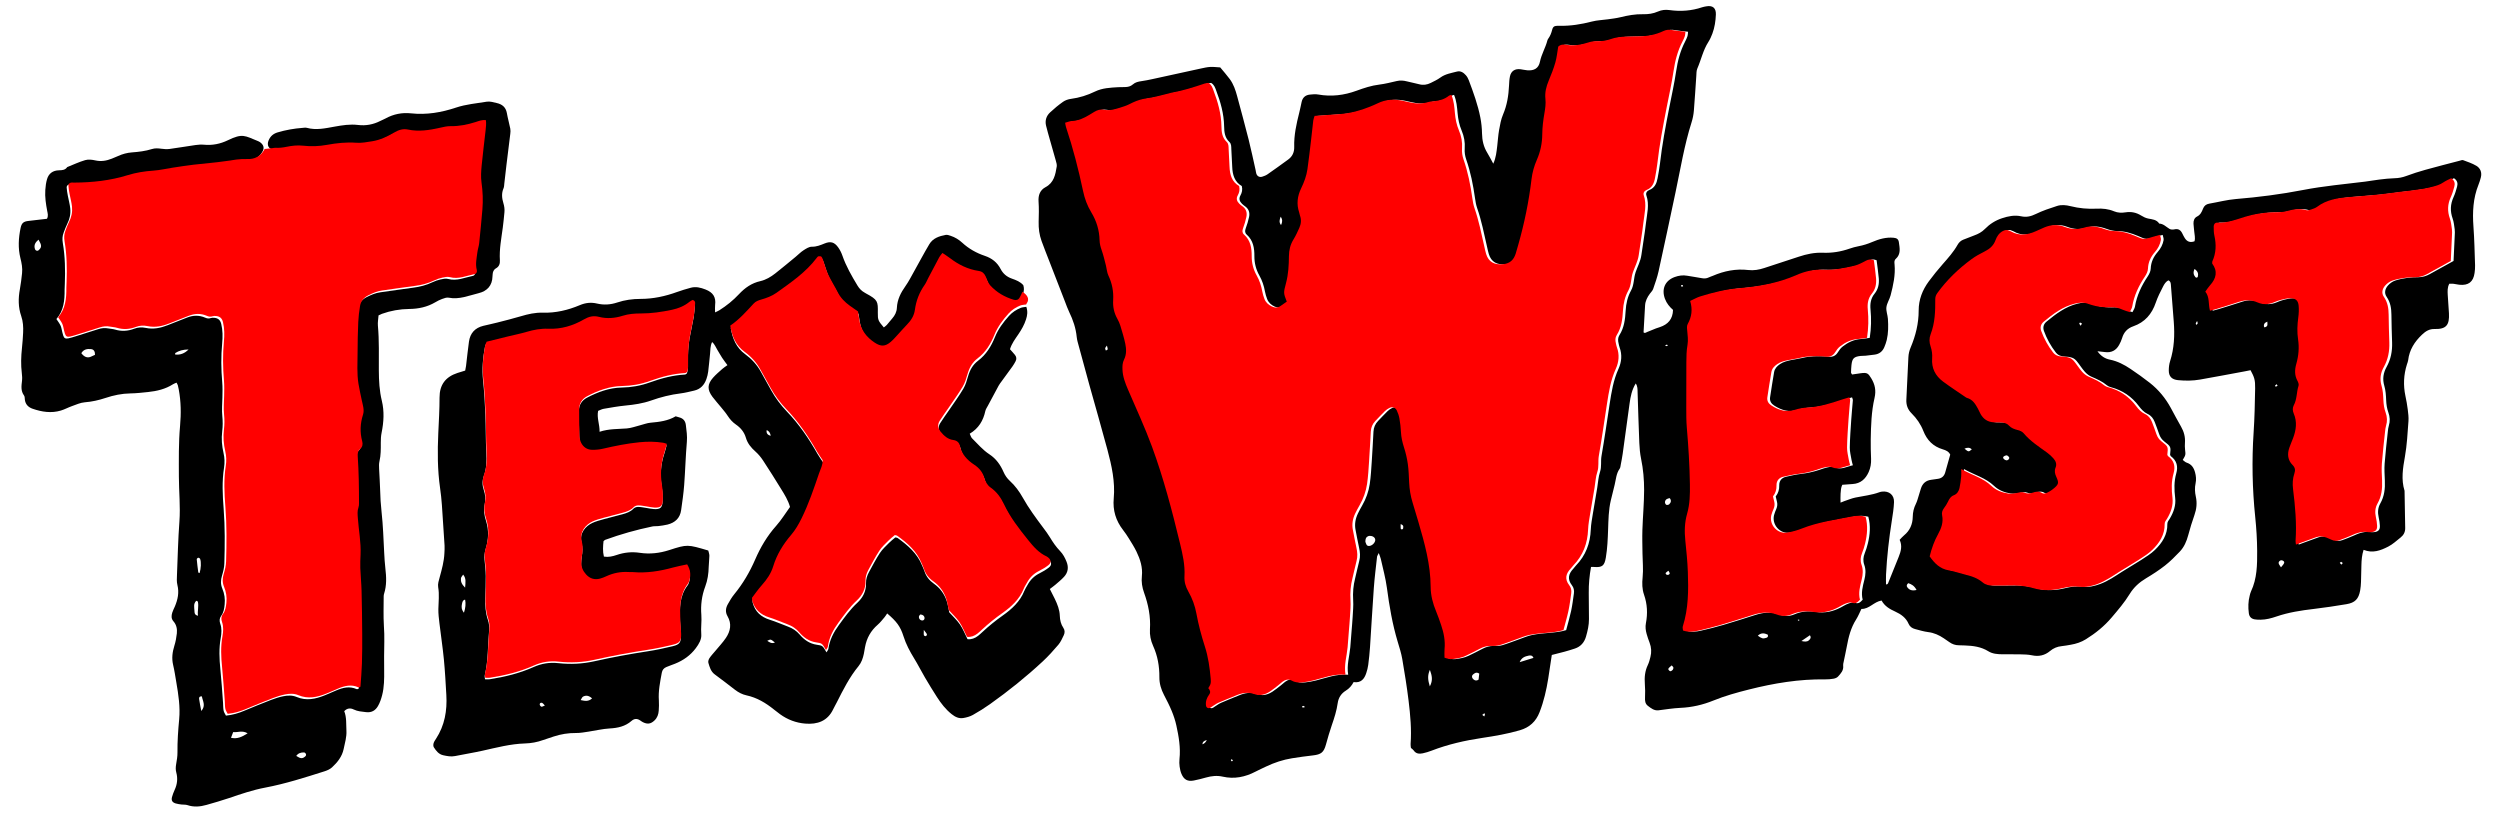
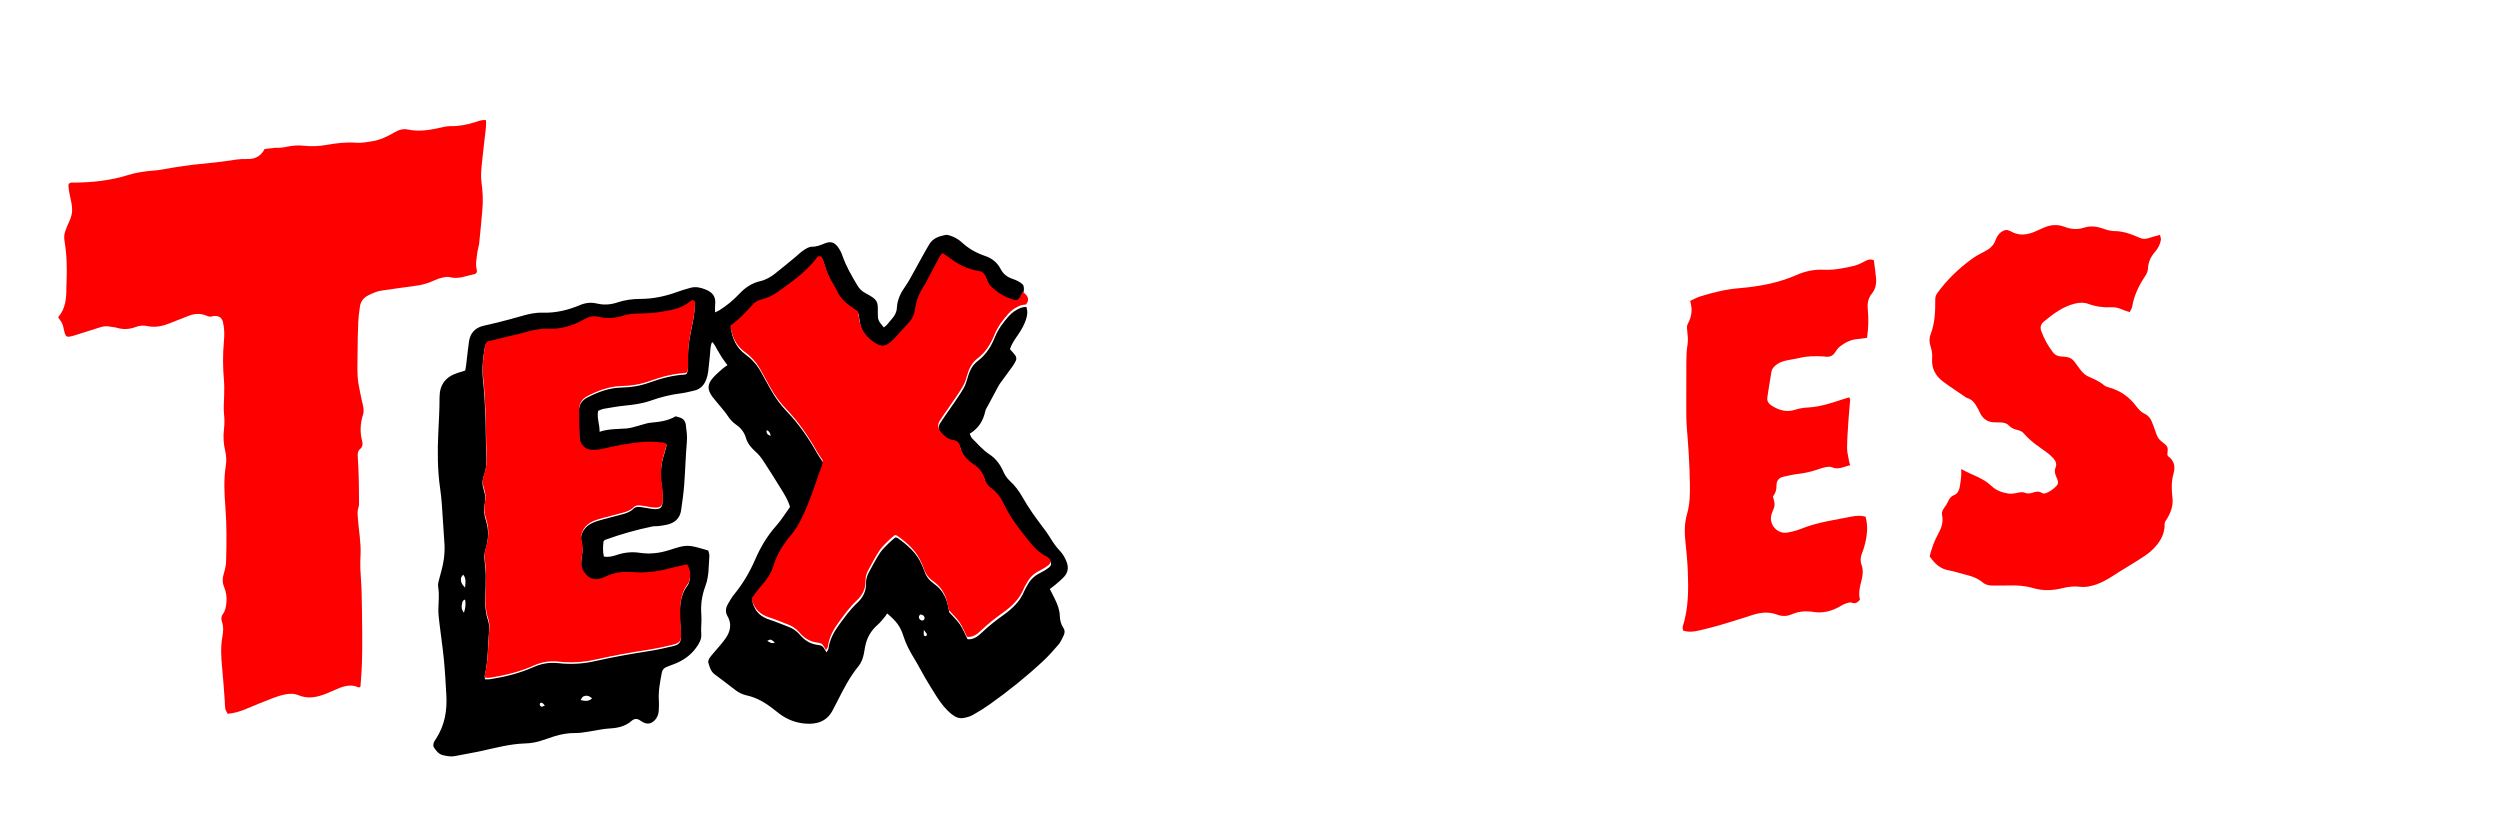
<svg xmlns="http://www.w3.org/2000/svg" id="Layer_1" data-name="Layer 1" version="1.1" viewBox="0 0 3212.39 1044.17">
  <defs>
    <style>
      .cls-1 {
        fill: #000;
      }

      .cls-1, .cls-2 {
        stroke-width: 0px;
      }

      .cls-2 {
        fill: red;
      }
    </style>
  </defs>
  <g>
-     <path class="cls-1" d="M3181.88,212.98c-5.22-3.13-11.19-5.04-16.93-7.21-1.13-.43-2.76.33-4.13.69-14.72,3.86-29.48,7.59-44.14,11.68-8.38,2.34-16.69,4.99-24.84,8.03-4.86,1.81-9.65,2.71-14.82,2.84-6.51.16-13.02.93-19.5,1.69-6.13.72-12.2,1.9-18.32,2.66-26.65,3.32-53.4,5.62-79.85,10.76-28.51,5.54-57.33,9.23-86.32,11.62-11.52.95-22.85,3.98-34.3,5.95-3.99.68-6.56,2.81-7.97,6.52-1.56,4.11-3.33,7.88-7.69,10.05-3.58,1.78-4.69,5.43-4.52,9.28.15,3.25.72,6.48.93,9.73.27,4.24,1.69,8.51.34,12.79-5.59,2-9.56.46-12.44-4.09-1.16-1.83-2.15-3.79-3.09-5.75-2.12-4.42-5.1-6.79-10.4-5.48-1.92.47-4.53.34-6.17-.63-4.3-2.52-7.74-6.61-13.23-6.82-3.37-5.26-8.96-5.37-14.29-6.48-3.13-.65-6.2-2.18-8.95-3.88-6.16-3.81-12.64-5.19-19.79-4.1-5.07.78-10.17.75-15.01-1.31-7.19-3.05-14.73-3.77-22.42-3.38-11.32.57-22.47-.46-33.49-3.22-5.69-1.43-11.68-2.08-17.26-.28-9.31,2.99-18.68,6.12-27.43,10.39-6.23,3.05-11.99,4.39-18.75,2.91-8.39-1.83-16.56-.18-24.62,2.5-8.47,2.81-15.79,7.46-21.93,13.74-3.98,4.06-8.61,6.5-13.79,8.36-4.77,1.72-9.5,3.57-14.19,5.51-3.1,1.28-5.44,3.45-7.12,6.45-5.2,9.25-12.23,17.08-19.2,25-6.23,7.08-12.19,14.43-17.8,22.01-8.19,11.07-13.07,23.61-13.04,37.45.03,16.68-3.88,32.37-10.3,47.55-1.73,4.1-2.71,8.2-2.91,12.62-.8,18.13-1.68,36.25-2.61,54.38-.36,6.94,1.77,12.73,6.77,17.69,6.51,6.46,11.68,13.94,15.03,22.5,4.66,11.9,12.66,20.06,25.12,23.72,3.77,1.11,7.52,2.67,9.45,6.78-2.17,7.74-4.25,15.45-6.51,23.09-1.36,4.6-4.5,7.33-9.33,7.99-2.88.39-5.75.87-8.63,1.24-6.88.88-11.18,4.78-13.23,11.29-.98,3.11-1.86,6.26-2.86,9.36-1.11,3.45-1.95,7.05-3.57,10.25-2.69,5.32-3.93,10.74-4.03,16.72-.16,9.48-3.65,17.66-11.23,23.83-1.93,1.56-3.52,3.54-5.61,5.68,3.67,7.67,1.63,14.92-1.3,22.13-4.37,10.76-8.61,21.57-13.02,32.31-.48,1.16-.69,2.97-3.19,2.92,0-4.25-.18-8.52.03-12.77,1.16-23.22,3.81-46.29,7.44-69.26,1.24-7.88,2.51-15.82,2.82-23.76.35-9.22-6.36-14.64-15.52-13.49-1.08.14-2.17.36-3.18.74-9.95,3.7-20.47,4.73-30.77,6.85-4.93,1.01-9.65,3.03-14.45,4.64-1.56.52-3.06,1.21-4.81,1.91,0-4.31-.21-7.93.06-11.52.29-3.92.4-7.94,2.23-11.41,4.65-.35,8.95-.72,13.26-.98,10.25-.62,16.59-6.48,20.61-15.38,2.43-5.39,3.32-11.05,3.09-16.98-.32-8.33-.59-16.68-.44-25.02.32-17.8.84-35.73,4.85-53.05,2.27-9.79.64-17.54-4.28-25.57-3.97-6.47-5.29-7.39-13.25-6.38-3.86.49-7.71,1.12-11.29,1.65-.7-1.23-1.37-1.85-1.35-2.45.09-3.25.21-6.5.56-9.73.93-8.45,3.1-10.64,11.49-11.66,2.16-.26,4.36-.09,6.52-.3,3.97-.4,7.93-.88,11.88-1.43,5.9-.82,10.02-4.1,12.3-9.53,1.26-3,2.39-6.09,3.14-9.25,2.11-8.92,2.09-18.03,1.5-27.1-.33-5.05-2.53-10.17-1.94-15.02.64-5.22,4.04-10.04,5.4-15.26,3.38-13.01,6.33-26.13,5.08-39.77-.23-2.48-.67-5.09,1.59-7.11,6.81-6.07,5-13.88,3.95-21.36-.56-3.97-2.7-5.37-6.75-5.75-9.7-.93-18.79,1.73-27.49,5.45-5.73,2.45-11.51,4.28-17.6,5.43-3.91.74-7.8,1.8-11.55,3.11-11.1,3.89-22.49,5.75-34.24,5.27-10.69-.44-20.92,1.72-30.99,5.08-14.8,4.94-29.65,9.71-44.47,14.58-6.63,2.18-13.35,3.36-20.36,2.54-15.93-1.88-31.08,1.17-45.68,7.47-1.67.72-3.45,1.18-5.06,2-3.09,1.57-6.19,1.57-9.52.93-6.06-1.17-12.19-1.96-18.27-3.06-5.55-1.01-10.93-.21-16.08,1.67-12.5,4.55-17.13,15.55-12.52,27.97,2.21,5.96,6.08,10.5,10.38,14.26-.32,11.95-6.52,18.65-16.86,22.11-1.72.58-3.47,1.07-5.16,1.73-3.71,1.46-7.37,3.01-11.07,4.5-1.54.62-3.02,2.09-4.78.51.65-11.61,1.23-23.15,1.96-34.69.36-5.61,2.81-10.46,6.12-14.91,1.5-2.02,3.48-3.91,4.27-6.19,2.6-7.52,5.28-15.09,6.99-22.84,7.42-33.66,14.54-67.4,21.7-101.12,6.4-30.16,11.29-60.67,20.66-90.16,1.53-4.81,2.53-9.9,2.95-14.93,1.25-14.83,2.06-29.69,3.12-44.53.23-3.24.08-6.77,1.32-9.63,4.92-11.28,7.39-23.57,14.16-34.11,2.14-3.33,3.79-7.05,5.18-10.77,2.95-7.89,4.17-16.19,4.49-24.54.33-8.39-4.17-12-12.32-10.49-1.79.33-3.61.61-5.32,1.19-13.7,4.62-27.7,5.59-41.95,3.61-5.17-.72-10.09-.23-14.91,1.9-6.08,2.69-12.52,3.57-19.15,3.41-9.88-.23-19.49,1.54-29.06,3.89-5.24,1.29-10.66,1.88-16.03,2.65-6.82.98-13.84,1.14-20.46,2.86-13.8,3.58-27.65,5.82-41.96,5.51-7.62-.17-8.21.79-10.12,8.27-.51,2.02-1.58,3.91-2.53,5.79-.81,1.6-2.25,2.99-2.67,4.66-2.41,9.44-7.65,17.81-9.6,27.52-1.69,8.43-7.6,11.66-16.25,10.91-2.89-.25-5.73-.96-8.61-1.34-7.17-.95-12.2,2.24-13.66,9.13-.82,3.88-1,7.91-1.19,11.89-.61,12.77-2.55,25.15-7.67,37.09-2.68,6.24-3.88,13.21-5.1,19.96-1.22,6.77-1.55,13.7-2.39,20.54-.92,7.45-1.52,14.99-5.08,22.74-2.84-5.18-5.08-9.72-7.72-14-4.72-7.66-6.6-15.91-6.75-24.87-.11-6.85-.83-13.78-2.15-20.5-3.22-16.43-8.92-32.15-14.82-47.78-.88-2.33-2.14-4.68-3.78-6.52-2.98-3.35-6.71-5.96-11.49-4.7-7.31,1.93-14.88,3.02-21.31,7.71-3.78,2.76-8.13,4.77-12.35,6.88-4.67,2.33-9.56,3.13-14.79,1.71-5.25-1.42-10.63-2.34-15.89-3.73-4.31-1.14-8.53-1.41-12.91-.42-7.43,1.67-14.85,3.65-22.39,4.56-10.22,1.23-19.78,4.4-29.34,7.9-15.98,5.85-32.34,7.91-49.27,4.86-3.47-.63-7.2-.27-10.76.11-5.66.6-9.29,3.77-10.53,9.46-1.01,4.6-1.92,9.23-3.07,13.8-3.64,14.46-6.9,28.94-6.46,44.02.19,6.53-2.24,12.14-7.64,16.08-8.79,6.42-17.63,12.79-26.57,19.01-2.04,1.42-4.5,2.39-6.9,3.12-3.61,1.1-6.58-.62-7.64-4.13-.42-1.38-.52-2.86-.84-4.27-2.96-13.09-5.68-26.24-8.96-39.25-4.7-18.64-9.79-37.19-14.77-55.77-2.08-7.75-4.62-15.37-9.41-21.9-3.82-5.2-8.16-10.02-12.34-15.1-5.01-.27-8.97-.84-12.89-.61-3.96.24-7.9,1.14-11.8,1.99-20.89,4.53-41.76,9.15-62.65,13.69-4.61,1-9.25,1.93-13.91,2.6-4.02.58-7.89,1.39-11.01,4.19-2.89,2.59-6.36,3.33-10.07,3.4-2.91.06-5.82-.01-8.72.16-10.15.62-20.38,1-29.77,5.56-9.88,4.8-20.17,8.03-31.1,9.47-3.48.46-7.22,1.74-10.06,3.75-5.9,4.17-11.54,8.8-16.78,13.76-4.75,4.49-6.61,10.4-5.02,16.94,1.45,5.99,3.17,11.92,4.84,17.85,2.56,9.08,5.24,18.13,7.73,27.22.66,2.42,1.52,5.09,1.12,7.45-1.73,10.41-3.5,20.68-14.43,26.49-6.94,3.69-9.51,10.27-8.92,18.43.62,8.66.35,17.41.12,26.1-.22,8.47.88,16.69,3.74,24.62,3.21,8.87,6.73,17.63,10.14,26.43,6.68,17.26,13.37,34.51,20.08,51.76,1.71,4.39,3.25,8.88,5.31,13.11,4.97,10.2,8.54,20.74,9.65,32.12.39,3.94,1.62,7.82,2.66,11.67,4.44,16.47,8.88,32.94,13.45,49.38,7.77,27.97,15.89,55.85,23.38,83.9,5.44,20.37,10.02,41.04,8.07,62.33-1.41,15.35,2.69,28.66,11.99,40.68,2.66,3.44,5.13,7.06,7.41,10.77,3.43,5.56,6.98,11.09,9.82,16.95,4.8,9.9,8.16,20.39,6.94,31.51-.82,7.5.34,14.45,2.82,21.33,5.48,15.19,8.56,30.72,7.55,46.97-.45,7.34.99,14.55,4.02,21.23,5.83,12.83,8.21,26.32,8.09,40.25-.07,8.27,2.18,15.69,5.94,22.9,3.52,6.75,7.03,13.55,9.92,20.58,2.47,6.01,4.58,12.27,5.96,18.61,3.1,14.2,5.61,28.51,4.02,43.19-.35,3.22-.24,6.57.19,9.78.43,3.2,1.15,6.47,2.42,9.41,3.19,7.35,7.88,9.86,15.69,8.4,5.32-1,10.58-2.41,15.8-3.87,7.1-1.99,14.15-2.78,21.49-1.11,14.85,3.37,28.82.5,42.15-6.47,4.5-2.35,9.14-4.44,13.73-6.62,10.55-5,21.56-8.67,33.09-10.52,8.95-1.43,17.94-2.69,26.95-3.7,10.57-1.19,13.92-3.95,16.69-13.91,2.33-8.39,4.7-16.78,7.56-25,3.23-9.28,6.19-18.57,7.57-28.34.97-6.87,4.5-12.31,10.35-15.91,4.45-2.74,7.69-6.44,10.06-11.04,9.5,1.4,13.78-4.01,16.27-11.54,1.13-3.43,2.08-6.99,2.54-10.57.97-7.56,1.78-15.15,2.29-22.75,1.7-25.35,3.05-50.73,4.9-76.06.98-13.39,2.67-26.72,4.14-40.07.13-1.17.99-2.26,2.2-4.86,1.27,3.59,2.18,5.5,2.62,7.52,2.73,12.39,6.17,24.7,7.85,37.25,3.13,23.43,7.05,46.63,13.88,69.29,2.2,7.29,4.55,14.6,5.84,22.07,3.07,17.88,5.97,35.81,8.16,53.81,2.23,18.37,3.94,36.84,2.56,55.42-.13,1.75.29,3.53.44,5.09,1.39,1.24,2.72,2.04,3.51,3.2,2.94,4.37,7.22,4.64,11.64,3.72,3.88-.81,7.73-2.01,11.43-3.44,21.11-8.14,42.99-13.09,65.33-16.41,16.14-2.4,32.23-5.18,47.97-9.77,12.49-3.64,20.7-11.15,25.41-23.24,5.44-13.97,8.77-28.41,11.12-43.13,1.59-9.99,3.03-20.01,4.6-30.39,5.78-1.48,11.04-2.74,16.24-4.17,4.53-1.25,9.04-2.59,13.5-4.1,7.47-2.52,12.03-7.87,14.2-15.32,2.14-7.34,3.85-14.76,3.81-22.47-.06-11.26-.12-22.52-.26-33.77-.13-11.18.9-22.23,2.91-33.26,1.67,0,2.75-.07,3.81.01,10.59.85,13.45-1.57,15.22-12,2.01-11.86,2.48-23.79,2.9-35.78.45-12.67.56-25.43,3.53-37.88,1.6-6.71,3.3-13.39,4.94-20.08,1.7-6.95,1.97-14.31,6.38-20.47.99-1.38,1.09-3.44,1.43-5.22.88-4.63,1.81-9.26,2.47-13.93,3-21.57,5.91-43.15,8.87-64.73,1.21-8.84,2.88-17.53,7.91-25.72,2.56,3.87,2.26,7.54,2.38,11.13.71,21.77,1.3,43.55,2.22,65.31.29,6.85.92,13.78,2.3,20.48,2.73,13.24,3.9,26.66,3.87,40.05-.04,17.04-1.65,34.08-2.21,51.12-.33,10.14,0,20.29.12,30.44.11,10.15,1.23,20.39.18,30.41-.82,7.83-.72,15.26,1.8,22.5,4.19,12.01,4.81,24.18,2.42,36.51-.94,4.85-.33,9.4.94,13.96,1.07,3.84,2.4,7.61,3.82,11.33,2.29,5.98,2.6,12.05,1.04,18.18-.89,3.51-1.77,7.1-3.33,10.33-3.77,7.81-4.49,15.92-3.84,24.41.44,5.77.49,11.61.22,17.39-.19,4.23.14,8.03,3.73,10.75,4.04,3.07,8.01,6.36,13.65,5.68,9.34-1.12,18.66-2.72,28.04-3.13,14.73-.63,28.87-3.89,42.34-9.37,14.87-6.05,30.2-10.29,45.68-14.19,32.15-8.1,64.65-13.54,97.96-13.03,3.62.05,7.29-.25,10.85-.88,2.02-.36,4.36-1.26,5.7-2.7,3.66-3.97,7.48-8.04,6.65-14.25-.18-1.35.25-2.82.53-4.21,1.36-6.73,2.91-13.43,4.14-20.18,2.22-12.21,5.17-24.08,11.97-34.75,2.68-4.21,4.52-8.95,6.8-13.57,10.03.37,16.05-9.28,25.93-10.78,3.95,7.26,10.48,11.02,17.53,14.2,7.44,3.36,13.85,7.94,17.23,15.81,1.54,3.59,4.54,5.65,8.2,6.61,5.61,1.47,11.22,3.23,16.95,3.94,7.48.92,13.93,3.84,20.01,7.95,2.41,1.63,4.82,3.24,7.18,4.94,3.65,2.63,7.68,4.02,12.19,4.04,2.54.01,5.08.13,7.62.22,10.61.38,20.93,1.65,30.27,7.48,5.38,3.36,11.69,3.79,17.9,3.87,7.63.1,15.27-.11,22.89.08,5.07.13,10.25.16,15.17,1.22,8.84,1.92,16.52.21,23.37-5.54,4.3-3.61,9.21-5.64,14.82-6.21,3.97-.4,7.9-1.15,11.84-1.83,6.85-1.18,13.34-3.29,19.32-7.01,12.42-7.72,23.6-16.71,33.13-27.96,8.23-9.71,16.5-19.31,23.17-30.21,5.21-8.52,12.36-15.01,20.99-20.16,8.4-5.02,16.69-10.37,24.38-16.4,6.82-5.35,12.99-11.59,18.99-17.88,5.6-5.87,8.74-13.19,10.85-21.06,2.35-8.74,4.96-17.44,8-25.97,2.77-7.78,3.56-15.63,1.8-23.56-1.29-5.81-1.58-11.44-.32-17.24,1.02-4.69.57-9.35-.68-14-1.61-5.99-4.56-10.52-10.83-12.53-1.86-.6-3.38-2.3-5-3.46,3.87-6.49,3.77-6.48,2.98-13.27-.33-2.86-.34-5.8-.14-8.67.54-7.5-1.26-14.33-5-20.83-4.52-7.87-8.76-15.9-13.08-23.88-6.84-12.63-15.79-23.54-27.06-32.4-7.99-6.28-16.29-12.18-24.72-17.86-8.15-5.49-16.78-9.99-26.64-11.98-6.07-1.22-11.35-4.35-15.95-10.78,4.08.45,6.85.69,9.6,1.06,8.13,1.1,14.23-1.96,18.18-9.07,1.58-2.84,3.01-5.85,3.92-8.95,2.24-7.56,6.9-12.52,14.36-15.11,14.82-5.15,23.88-15.66,28.88-30.38,2.43-7.13,5.9-13.94,9.36-20.66,1.6-3.1,3.47-6.39,6.99-7.98,3.33,1.7,2.98,4.89,3.21,7.62,1.29,15.19,2.43,30.39,3.57,45.59,1.3,17.14.61,34.08-4.72,50.65-1.2,3.73-1.66,7.84-1.69,11.79-.06,7.8,3.93,11.83,11.92,12.6,9.44.91,18.91.87,28.25-.77,19.31-3.39,38.56-7.06,57.84-10.62,2.42-.45,4.82-.96,7.06-1.41,4.82,9.02,6.09,12.44,5.9,23.35-.32,18.86-.71,37.75-1.96,56.56-2.42,36.33-1.68,72.54,2.06,108.75,1.49,14.43,2.4,28.97,2.49,43.47.11,17.74-.05,35.61-7.95,52.23-.77,1.62-1.15,3.44-1.61,5.2-1.98,7.48-2.15,15.09-1.14,22.7.62,4.67,3.19,7.18,7.7,7.94,2.49.42,5.06.44,7.6.41,6.98-.08,13.65-1.88,20.2-4.12,15.56-5.32,31.65-7.8,47.92-9.7,14.06-1.64,28.07-3.82,42.04-6.13,11.03-1.83,15.63-6.66,17.61-17.7.64-3.56.93-7.21,1.07-10.83.29-7.25.37-14.52.53-21.78.14-6.44.64-12.81,2.78-19.52,11.78,4.76,21.75.92,31.72-4.18,5.94-3.04,10.6-7.56,15.73-11.57,4.02-3.15,6.1-7.14,6.03-12.19-.24-15.96-.55-31.92-.83-47.89-4.57-14.72-2.14-29.18.48-43.98,2.65-14.95,3.38-30.26,4.53-45.44.38-5.01-.29-10.16-.92-15.19-.72-5.76-1.75-11.49-2.96-17.17-2.94-13.81-2.32-27.4,1.97-40.84.55-1.73,1.32-3.44,1.53-5.22,1.56-13.31,8.21-23.71,17.76-32.79,4.72-4.49,9.46-7.47,16.24-7.29,15.17.38,19.18-5.37,18.43-20.08-.41-7.97-1.18-15.93-1.58-23.9-.23-4.64-.54-9.37,2-14.18,1.8,0,3.58-.16,5.33.04,2.52.29,5,.98,7.52,1.24,11.75,1.21,18.04-3.61,19.64-15.13.45-3.23.75-6.53.64-9.78-.57-16.68-.88-33.39-2.1-50.03-1.34-18.35-.46-36.26,6.47-53.54,1.21-3.02,2.2-6.16,3.02-9.31,1.66-6.39-.45-11.91-5.85-15.14ZM1645.62,278.42c2.61,3.81,2.27,6.95.46,10.8-2.9-3.7-1.93-6.87-.46-10.8ZM1423.3,448.91c-.11.62-1.51,1.03-2.33,1.53-.32-.98-.93-1.97-.86-2.92.05-.78.91-1.51,2.23-3.48.56,2.51,1.15,3.76.96,4.88ZM1545.01,956.43q.17-4.27,5.69-5.5c-1.36,2.86-2.95,4.54-5.69,5.5ZM1582.46,978.16c-.42-.14-.58-1.03-.86-1.59.43-.4.86-.79,1.29-1.18.47.76.95,1.53,1.42,2.29-.63.19-1.35.65-1.85.48ZM1673.86,909.18c-.35-.02-.65-.91-.97-1.41.84-.28,1.68-.71,2.54-.76.3-.02.65.88,1.19,1.67-1.01.21-1.9.56-2.75.5ZM1767.11,694.49c-.67,3.73-4.67,7.15-8.32,7.09-.93-.01-2.24-.61-2.69-1.36-.9-1.47-1.31-3.23-1.65-4.12.03-3.53.71-5.9,3.38-7.04,2.9-1.24,6.98-.12,8.67,2.42.53.8.78,2.05.61,3ZM1802.88,679.32c-.03.4-1.06.97-1.64.98-.48.01-1.35-.64-1.39-1.06-.16-1.68-.07-3.38-.07-5.75,4.6,1.51,3.27,3.9,3.1,5.83ZM1837.26,881.97c-2.47-8.08-3.25-13.77.08-21.27,2.64,7.52,4.19,13.24-.08,21.27ZM1899.9,873.3c-2.49,1.79-4.86,1.42-7.04-.79-1.73-1.75-1.94-4.25-.23-5.7,2.19-1.85,4.51-3.73,8.15-1.21-.29,2.5-.6,5.23-.88,7.69ZM1907.17,920.6c-1.63-1.27-2.1-1.64-2.57-2.01.91-.72,1.82-1.43,2.72-2.15.28.55.84,1.14.77,1.63-.13.93-.64,1.8-.92,2.52ZM1952.68,850.85c2.71-6.32,7.15-7.4,11.43-8.37,2.46-.56,5.12-.45,6.3,2.9-5.45,1.68-10.85,3.35-17.73,5.47ZM2101.6,350.19c-2.53,7.42-1.73,15.8-5.75,23.05-4.47,8.07-6.45,16.83-6.96,26.06-.61,10.9-1.84,21.72-7.97,31.29-2.06,3.22-2.07,6.88-1.12,10.54.46,1.76.69,3.59,1.32,5.28,3.51,9.43,2.5,18.93-1.45,27.63-6.57,14.48-8.99,29.8-11.37,45.23-3.43,22.24-6.54,44.53-10.44,66.69-1.2,6.81.39,13.62-1.91,20.46-2.16,6.42-2.41,13.48-3.55,20.25-1.86,11.09-3.84,22.16-5.61,33.26-1.08,6.8-2.42,13.63-2.69,20.49-.69,17.78-6.49,33.27-18.94,46.15-1.26,1.3-2.24,2.87-3.49,4.18-6.36,6.65-7.82,13.66-1.78,21.35,2.38,3.03,3.04,6.61,2.53,10.31-1.05,7.53-1.99,15.11-3.57,22.54-1.74,8.15-4.15,16.16-6.4,24.74-6.71,2.08-13.83,2.8-21,3.45-7.58.68-15.24,1.25-22.67,2.78-5.97,1.23-11.68,3.79-17.48,5.82-6.83,2.4-13.57,5.12-20.5,7.19-3.38,1.01-7.14,1.3-10.69,1.12-5.68-.3-10.69,1.2-15.6,3.85-5.74,3.1-11.64,5.91-17.51,8.78-5.3,2.59-11.01,3.5-16.81,4.24-3.8.48-7.08-.61-10.6-1.73,0-3.98-.3-7.56.06-11.08,1.08-10.72-1-20.96-4.44-31-2-5.84-3.99-11.69-6.37-17.37-4.25-10.15-7.01-20.62-7.05-31.64-.13-28.69-7.73-55.95-15.69-83.15-2.45-8.36-4.91-16.71-7.5-25.03-2.61-8.38-3.99-16.93-4.42-25.68-.39-7.97-.59-15.99-1.7-23.87-1-7.14-2.65-14.28-4.86-21.14-2.13-6.63-3.69-13.21-4.01-20.19-.27-5.79-.97-11.59-1.96-17.3-.61-3.51-1.82-7.03-3.37-10.25-1.79-3.73-5.53-5.02-9.21-3.35-2.26,1.02-4.41,2.56-6.19,4.29-4.17,4.04-8.06,8.36-12.12,12.52-3.73,3.82-5.6,8.4-5.89,13.68-.71,12.68-1.33,25.36-2.19,38.02-.66,9.77-1.17,19.58-2.59,29.25-1.43,9.73-4.74,18.99-9.71,27.58-1.99,3.45-3.91,6.96-5.61,10.57-3.19,6.73-4.39,13.78-2.87,21.2,1.53,7.46,2.76,14.99,4.45,22.41,1.31,5.76,1.78,11.35.23,17.16-1.97,7.36-3.39,14.86-5.26,22.24-2.34,9.23-3.18,18.49-2.55,28.05.47,7.19-.28,14.47-.67,21.7-.33,6.14-.94,12.26-1.41,18.39-.54,6.87-.99,13.74-1.61,20.6-1.04,11.49-4.8,22.68-2.71,35.22-15.08-1.23-27.94,4-41.21,7.33-4.56,1.15-9.23,1.97-13.9,2.51-4.71.54-9.43.29-13.77-2.14-4.36-2.45-8.41-1.4-12.16,1.4-2.03,1.52-3.86,3.31-5.86,4.87-3.44,2.67-6.82,5.45-10.47,7.81-6.04,3.92-12.67,5.7-19.71,3.16-8.07-2.92-15.67-1.62-23.27,1.6-7.68,3.26-15.53,6.13-23.13,9.56-3.59,1.62-6.72,4.24-10.14,6.27-2.57,1.52-5.26.11-5.64-2.73-.72-5.38,1.05-10.01,4.16-14.26,2.12-2.9,1.1-5.41-1.2-8.1.95-1.76,2.31-3.5,2.82-5.46.53-2.04.46-4.31.28-6.44-1.23-14.12-3.15-28.13-7.53-41.68-4.47-13.83-8.21-27.85-10.83-42.14-1.86-10.12-5.34-19.64-10.42-28.5-3.56-6.2-5.35-12.55-4.93-19.71.82-14.32-2.39-28.18-5.72-41.93-10.16-41.98-21.07-83.74-36-124.37-9.16-24.91-20.34-48.92-30.79-73.26-3.6-8.38-6.88-16.82-7.17-26.08-.14-4.34-.05-8.47,2.05-12.67,3.18-6.37,3.01-13.5,1.59-20.28-1.63-7.78-4.01-15.42-6.31-23.04-.94-3.11-2.29-6.15-3.88-8.98-4.23-7.51-5.94-15.45-5.41-24.04.68-11.05-1.34-21.58-6.16-31.7-1.82-3.82-2-8.41-3.09-12.61-1.72-6.65-3.23-13.39-5.51-19.85-1.47-4.18-2.57-8.25-2.68-12.67-.3-13-3.97-25.01-10.73-36.11-5.15-8.46-8.46-17.63-10.51-27.31-5.85-27.71-12.91-55.1-21.87-81.99-.55-1.64-.71-3.41-1.18-5.72,3.15-.83,5.86-2.07,8.61-2.17,8.33-.3,15.43-3.71,22.34-7.84,2.18-1.3,4.35-2.62,6.52-3.95,3.84-2.34,7.94-3.62,12.46-2.72,9.38,1.85,17.8-1.86,26.36-4.55,3.78-1.19,7.3-3.2,10.92-4.88,5.61-2.59,11.28-4.35,17.57-5.18,9.65-1.28,19.08-4.17,28.6-6.39.71-.16,1.38-.5,2.09-.62,15.05-2.59,29.52-7.25,43.96-12.09,1.66-.56,3.49-.61,4.76-.82,3.97,2.41,5.05,5.97,6.32,9.32,5.7,15,10.11,30.31,10.36,46.52.11,7.43.9,14.52,6.73,20,2.66,2.5,2.36,5.92,2.52,9.17.38,7.6.87,15.2,1.15,22.81.38,10.29,3.05,19.4,12.33,24.7,1.13,4.69.18,8.55-1.78,12.08-2.39,4.31-.99,7.67,2.07,10.74,1.27,1.28,2.77,2.35,4.22,3.43,4.64,3.45,5.95,8.22,4.81,13.54-1.06,4.94-2.5,9.84-4.29,14.56-1.19,3.14-1.1,5.93,1.23,7.99,8.46,7.48,9.97,17.36,9.9,27.75-.05,8.95,2.09,17.21,6.48,24.98,3.6,6.38,5.84,13.25,7.13,20.47.57,3.19,1.57,6.35,2.7,9.4,1.73,4.66,5.22,7.76,9.65,9.87,3.92,1.87,7.66,1.85,11.27-.8,2.57-1.89,5.24-3.65,7.83-5.45-4.24-11.04-4.38-11.08-.95-23.9,3.04-11.35,3.61-22.94,3.72-34.54.07-7.88,1.81-14.96,5.99-21.68,2.86-4.6,5.08-9.62,7.33-14.57,2.33-5.13,2.85-10.46.89-15.9-.49-1.36-.63-2.84-1.09-4.21-3.54-10.59-2.25-20.76,2.53-30.65,3.81-7.88,6.92-16.04,8.15-24.72,1.73-12.22,3.12-24.48,4.58-36.74,1.03-8.65,1.85-17.32,2.92-25.96.26-2.06,1.17-4.04,1.7-5.78,11.35-.81,22.18-1.5,32.99-2.37,13.13-1.07,25.73-4.41,37.9-9.39,3.36-1.37,6.73-2.75,9.98-4.35,10.59-5.22,21.6-5.74,32.93-3.21,2.12.47,4.25.94,6.37,1.45,8.59,2.08,17.16,2.83,25.8.12,2.39-.75,5-.88,7.53-1.12,7-.67,13.53-2.52,19.1-7.07.77-.63,1.97-.73,3.13-1.13,3.25,7.63,3.85,15.66,4.56,23.55.69,7.68,2.12,15.03,5.14,22.14,3.16,7.44,4.6,15.11,3.99,23.35-.34,4.56.41,9.51,1.91,13.85,5.63,16.21,8.96,32.88,11.33,49.81.6,4.29,1.33,8.66,2.75,12.74,5.62,16.17,8.92,32.91,12.68,49.54.72,3.19,1.36,6.4,2.31,9.52,3.15,10.36,10.64,14.19,21.64,13.13,9.05-.87,13.77-5.57,16.34-13.5,1.23-3.79,2.24-7.66,3.33-11.49,7.86-27.63,13.63-55.68,17.01-84.21,1.03-8.74,3.41-17.08,6.93-25.1,4.6-10.46,6.77-21.27,6.88-32.76.08-9.03,1.26-18.12,2.79-27.03,1.06-6.14,1.93-12.21,1.27-18.37-.89-8.22,1.03-15.77,4.17-23.28,3.21-7.69,6.31-15.49,8.6-23.48,1.87-6.54,2.48-13.44,3.67-20.31,3.11-3.1,7.24-2.94,11.14-2.31,9.63,1.55,18.74-.25,27.85-3.17,3.37-1.08,7.08-1.65,10.61-1.59,5.88.1,11.57-.34,17.12-2.41,6.9-2.57,14.12-3.27,21.41-3.44,5.45-.12,10.89-.39,16.34-.42,10.68-.06,20.94-2.07,30.6-6.67,3.79-1.81,7.49-2.09,11.61-1.3,5.28,1.01,10.69,1.37,16.69,2.09-.24,2.23-.16,3.99-.67,5.55-.79,2.4-1.86,4.74-3.03,6.98-6.3,12.05-9.6,24.89-11.59,38.33-2.29,15.41-5.7,30.66-8.71,45.96-4.77,24.22-9.35,48.46-12.12,73.01-.69,6.12-1.88,12.19-2.97,18.26-1.21,6.69-3.65,12.49-10.67,15.26-2.98,1.18-4.83,3.88-3.75,7.01,4.13,11.97.76,23.79-.57,35.58-1.55,13.7-4,27.29-5.86,40.96-1.1,8.06-5.05,15.05-7.6,22.54ZM2141.75,442.83c.42-.08,1,.66,1.51,1.04-.62.31-1.24.62-1.87.93-.64-.26-1.28-.51-1.91-.77.75-.42,1.47-1.04,2.27-1.19ZM2139.41,644.94c.52-3.4,3.2-4.41,6.15-4.85,2.46,3.14,1.46,5.77-.74,7.9-.8.77-2.93,1.11-3.83.59-.95-.56-1.77-2.47-1.59-3.64ZM2141.67,738.55c-.71-.25-1.7-1.9-1.52-2.14.71-.96,1.83-1.61,3.66-3.05.72,1.27,1.41,2.07,1.64,2.98.39,1.55-1.75,2.91-3.78,2.21ZM2146.92,862.43c-1.28.52-3.81-1.97-3.1-3.23.88-1.55,2.59-2.63,4.22-4.19,1.07,1.28,2.11,1.95,2.18,2.72.22,2.35-1.25,3.87-3.3,4.7ZM2160.08,368.12c.05-.54-.09-1.32.21-1.57.41-.34,1.26-.51,1.71-.3.37.17.43,1.01.75,1.87h-2.67ZM2269.61,819.6c-4.43,1.36-5.69.94-10.87-2.74,3.97-3.96,8.21-3.46,12.59-1.48,1.24,2.26.05,3.68-1.72,4.22ZM2310.3,797.64c-.04-.5-.07-.99-.11-1.49.63.06,1.26.09,1.87.21.08.02.06.51.09.79-.62.16-1.23.33-1.85.49ZM2324.2,822.88c-2.31,1.98-5.11,1.74-9.46.81,4.35-2.96,7.52-5.12,10.92-7.44,2.1,3.16.31,5.11-1.46,6.62ZM2400.09,698.39c-1.02,4.22-2.33,8.41-3.95,12.43-2.01,4.96-2.42,9.89-.65,14.87,2.29,6.45,1.79,12.75.16,19.26-2.11,8.41-4.47,16.88-2.19,25.64-2.87,3.06-5.25,5.82-10.24,3.88-2.29-.89-5.68.19-8.29,1.16-3.37,1.25-6.46,3.28-9.67,4.97-9.93,5.22-20.5,7.5-31.61,5.74-9.6-1.52-18.8-.87-27.73,3.01-6.31,2.74-12.66,2.82-19.09.38-10.36-3.94-20.65-2.9-30.95.37-13.83,4.39-27.65,8.83-41.57,12.92-9.39,2.76-18.9,5.17-28.45,7.32-6.34,1.43-12.85,2.24-19.73-.14-.14-1.83-.81-3.71-.32-5.22,7.3-22.89,7.38-46.48,6.51-70.08-.49-13.41-1.84-26.8-3.24-40.15-1.23-11.7-.96-23.3,2.28-34.56,3.59-12.44,3.8-25.08,3.61-37.78-.37-24.32-1.87-48.59-3.96-72.83-.75-8.67-.68-17.41-.71-26.13-.06-19.24.05-38.49.11-57.73.03-7.6.17-15.13,1.5-22.73,1.04-5.94.15-12.28-.41-18.39-.27-2.97-.71-5.81.76-8.46,4.98-8.97,6.36-18.39,3.05-29.44,4.93-2.26,8.73-4.5,12.82-5.77,16.3-5.04,32.73-9.15,49.92-10.58,25.37-2.11,50.4-6.61,73.93-16.97,11.2-4.93,22.78-7.35,34.95-6.76,13.24.63,26.05-2,38.77-4.98,5.2-1.22,10.18-3.79,14.92-6.37,3.49-1.9,6.68-2.58,10.74-.87.94,7.61,2.15,15.46,2.82,23.34.6,7.05-.73,13.88-5.33,19.5-4.99,6.09-6.01,12.95-5.3,20.45,1.12,11.94.95,23.86-.99,36.45-4.03.53-7.92,1.23-11.84,1.53-8.66.66-16.12,4.26-22.8,9.47-2.49,1.94-4.57,4.64-6.22,7.37-2.8,4.63-6.67,6.41-11.86,5.86-1.45-.15-2.89-.32-4.34-.39-9.82-.46-19.59-.49-29.25,1.92-4.92,1.22-10.02,1.72-14.97,2.82-4.94,1.1-9.85,2.22-14.19,5.23-3.78,2.63-6.67,5.73-7.45,10.26-1.84,10.73-3.5,21.48-5.14,32.24-.75,4.89,1.48,8.31,5.57,10.86,9.3,5.81,18.87,8.92,29.97,5.27,5.12-1.68,10.64-2.58,16.04-2.87,15.44-.81,29.93-5.41,44.38-10.3,3.02-1.02,6.1-1.88,9.32-2.86.51,1.63,1.14,2.65,1.07,3.61-.63,8.32-1.52,16.62-2.07,24.95-.79,11.95-1.69,23.9-1.88,35.86-.09,5.34,1.37,10.72,2.25,16.07.34,2.08,1.02,4.11,1.71,6.83-8.09,1.72-15.01,6.27-23.39,2.55-2.4-1.06-5.77-.55-8.54,0-3.89.77-7.67,2.18-11.46,3.43-7.61,2.49-15.35,4.21-23.34,5.13-6.46.74-12.85,2.2-19.2,3.65-5.71,1.3-8.83,5.4-8.69,11.02.14,5.37-1.18,9.98-4.55,14.3.52,2.16.98,4.24,1.53,6.29.89,3.28.64,6.43-.68,9.57-1.13,2.67-2.32,5.36-2.99,8.17-2.99,12.37,7.81,24.45,20.42,22.42,6.4-1.03,12.8-2.85,18.84-5.24,20.78-8.24,42.8-11.07,64.47-15.44,5.65-1.14,11.46-1.39,17.41.24,3.19,11.74,2.14,23.13-.6,34.45ZM2450.83,754.65c-1.23-1.69-1-3.34,1.13-5.3,4.19,1.24,7.91,3.33,10.72,8.75-5.73,1.32-9.23.15-11.84-3.45ZM2780.19,308.26c-.97,5.84-3.7,11.01-7.58,15.46-5.43,6.23-8.72,13.09-9.04,21.59-.13,3.38-1.93,7.02-3.87,9.93-7.96,11.93-14.03,24.54-16.38,38.83-.38,2.31-1.98,4.42-3.22,7.05-3.58-1.24-6.71-2.09-9.63-3.4-4.38-1.97-8.8-3.14-13.66-2.87-10.27.57-20.27-.9-29.97-4.41-5.66-2.05-11.29-1.76-17.12-.32-15.69,3.87-28.08,13.27-40.14,23.28-3.74,3.1-4.8,7.46-3.18,11.88,3.64,9.93,8.68,19.18,15.18,27.54,2.81,3.61,6.73,5.23,11.43,5.33,3.22.07,6.57.47,9.58,1.52,2.24.78,4.4,2.53,5.94,4.39,3.66,4.42,6.65,9.41,10.46,13.69,2.34,2.63,5.39,5.01,8.61,6.38,7.04,3.01,13.94,6.09,19.87,11.08,1.33,1.12,3.13,1.85,4.84,2.3,14.88,3.92,26.92,12.05,36.1,24.35,3.09,4.14,6.49,7.83,11.23,10.06,4.56,2.14,7.36,5.81,9.1,10.37,1.95,5.08,3.89,10.16,5.61,15.32,1.3,3.92,3.37,7.07,6.68,9.64,8.61,6.7,8.55,6.79,7.45,17.02.3.63.43,1.52.94,1.9,7.74,5.72,9.52,13.2,6.97,22.2-2.92,10.3-2.68,20.74-1.39,31.31,1.19,9.73-2.04,18.63-6.99,26.89-1.29,2.15-3.1,3.91-3.05,6.75.28,13.76-6.66,24.34-15.95,33.34-5.14,4.98-11.46,8.84-17.52,12.78-8.2,5.33-16.77,10.11-25,15.41-8.86,5.69-17.51,11.67-27.47,15.42-7.58,2.86-15.23,4.65-23.41,3.68-7.29-.87-14.51-.03-21.61,1.73-12.55,3.12-25.1,3.76-37.65.08-10.58-3.1-21.36-3.88-32.32-3.44-6.53.26-13.08-.09-19.62.09-4.92.14-9.45-.8-13.23-3.99-6.59-5.58-14.42-8.18-22.62-10.14-7.05-1.69-13.94-4.25-21.06-5.44-11.48-1.9-18.38-9.27-24.48-17.92,2.52-10.29,5.91-19.8,10.88-28.73,4.15-7.46,6.92-15.19,5.12-23.93-.7-3.38.22-6.38,2.3-9.19,1.94-2.61,3.83-5.35,5.16-8.29,1.7-3.75,3.52-6.88,7.74-8.49,3.94-1.5,6.22-5.15,7.12-9.13,1.1-4.92,1.65-9.97,2.18-15,.29-2.72.05-5.5.05-9.5,13.54,7.79,27.89,11.27,38.69,21.65,5.9,5.67,13.5,8.6,21.48,9.83,3.82.59,7.96.03,11.8-.79,3.26-.69,6.36-1.64,9.55-.24,3.59,1.58,7.01,1.03,10.59-.14,3.81-1.25,7.67-2.08,11.53.39,2.36,1.51,4.95.66,7.27-.54,1.93-1,3.89-2.01,5.61-3.31,9.54-7.19,9.13-8.97,5.5-17.12-1.67-3.76-2.52-7.48-.79-11.55,1.95-4.61.1-8.63-2.93-12-2.4-2.68-5.12-5.18-8.04-7.29-10.57-7.67-21.59-14.73-30.13-24.92-1.7-2.03-4.78-3.35-7.46-4.02-4.34-1.08-8.33-2.42-11.43-5.8-2.93-3.2-6.82-3.92-10.92-4-2.91-.05-5.82,0-8.72-.16-7.52-.4-13.03-4.08-16.69-10.57-1.25-2.21-2.18-4.59-3.39-6.82-3.31-6.13-6.88-12.02-14.28-14-.34-.09-.68-.27-.98-.47-9.86-6.77-19.9-13.29-29.51-20.4-9.97-7.37-15.1-17.18-14.12-30.08.37-4.93-.31-10.27-1.93-14.93-1.92-5.55-1.98-10.79,0-15.92,5.63-14.56,6.02-29.73,5.94-44.99-.02-3.09.95-5.53,2.74-8,12.27-16.92,27.15-31.23,43.95-43.52,5.24-3.83,11.05-6.99,16.87-9.9,6.47-3.23,11.36-7.55,13.89-14.51,1.76-4.86,4.56-9.08,9.34-11.62,2.7-1.43,5.41-2.07,8.28-.48.63.35,1.39.46,2.01.83,10.83,6.31,21.59,4.63,32.34-.24,3.63-1.65,7.25-3.34,10.93-4.87,8.39-3.48,17.06-4.02,25.52-.77,8.49,3.27,16.72,3.93,25.48,1.12,8.6-2.77,17.11-1.43,25.56,1.69,4.35,1.6,9.14,2.71,13.74,2.75,9.32.09,17.88,2.64,26.29,6.22,2,.85,4.01,1.67,6.01,2.53,3.48,1.5,6.93,1.63,10.59.44,4.77-1.56,9.66-2.76,15.21-4.32.5,2.51,1.49,4.58,1.18,6.44ZM2675.28,415.78c-.46.75-.92,1.51-1.72,2.81-.88-1.29-1.54-1.98-1.81-2.8-.11-.33.83-1.41,1.03-1.35.88.28,1.67.87,2.5,1.34ZM2524.25,576.51c4.02-1.77,6.81-1.55,9.46.82-4.07,3.57-4.2,3.56-9.46-.82ZM2578.83,585.06c.65.57,2.3,1.38,2.84,2.66.75,1.76-1.49,4.12-3.69,3.75-1.42-.24-3.14-1.38-3.83-2.62-.92-1.62,1.21-3.56,4.68-3.79ZM2823.89,415.63c-.19.7-1.09,1.22-1.68,1.81-.28-.59-.9-1.26-.78-1.76.21-.88.86-1.66,1.73-3.2.4,1.55.92,2.44.73,3.15ZM2824.15,355.4c-.12.54-.74,1.24-1.23,1.35-.57.12-1.51-.13-1.88-.57-2.39-2.85-3.28-5.97-1.16-10.55,4.37,2.95,5.1,6.1,4.26,9.77ZM2913.3,418.37c-.39,1.02-1.9,1.95-3.08,2.23-1.19.28-1.72-2.55-.73-4.37.32-.59.8-1.15,1.32-1.57.53-.42,1.21-.66,2.61-1.39,0,1.99.4,3.73-.13,5.1ZM2924.31,496.89c-.23.06-1.15-1.2-1.06-1.31.58-.72,1.34-1.3,2.05-1.92.35.52.71,1.04,1.33,1.96-.78.46-1.5,1.04-2.32,1.27ZM2935.02,723.37c-.49,1.76-2.22,3.18-4.06,5.63-1.41-2.34-2.65-3.62-2.95-5.1-.44-2.19,1.74-4.25,3.86-3.95,1.91.27,3.69,1.5,3.15,3.42ZM3008.52,725.57c-.67-.79-1.34-1.57-2.01-2.36.49-.37.97-.75,1.72-1.33.68.5,1.43,1.06,2.18,1.62-.63.69-1.26,1.37-1.89,2.06ZM3157.22,239.96c-1.23,4.54-2.57,9.12-4.53,13.38-4.17,9.09-4.49,18.06-1.15,27.5,1.55,4.37,1.99,9.17,2.64,13.82.35,2.49.17,5.08.06,7.62-.48,11.18-1.03,22.35-1.53,33.04-10.42,5.75-20.56,11.29-30.64,16.93-4.54,2.54-9.32,3.89-14.53,3.98-4.72.08-9.48.14-14.13.81-5.36.77-10.78,1.76-15.86,3.53-3.28,1.15-6.52,3.42-8.86,6.01-3.9,4.32-5.5,9.74-1.88,14.98,4.8,6.95,5.98,14.57,6.06,22.72.11,11.98.5,23.95.88,35.92.36,11.11-1.63,21.56-7.12,31.42-4.17,7.49-5.44,15.43-2.88,24.12,1.72,5.82,2.11,12.12,2.36,18.24.23,5.52.97,10.85,2.84,15.99,2.06,5.67,2.38,11.26.59,17.07-.74,2.4-1.01,4.98-1.27,7.5-1.44,13.7-3.1,27.39-4.11,41.12-.53,7.2-.04,14.5.27,21.74.45,10.32-.54,20.25-5.8,29.47-3.2,5.6-3.55,11.66-2.11,17.95.81,3.52,1.35,7.15,1.53,10.76.26,5.4-2.22,7.81-7.82,8.21-1.08.08-2.2.18-3.26,0-8.29-1.37-15.7,1.18-23.03,4.68-4.56,2.18-9.4,3.78-14.13,5.6-3.58,1.38-7.08,1.15-10.53-.58-1.94-.97-3.95-1.81-5.97-2.59-4.54-1.75-9.15-2.25-13.84-.54-6.8,2.47-13.6,4.95-20.4,7.43-1.6.58-3.19,1.19-5.32,1.98-.23-2.17-.59-3.54-.49-4.88,1.53-22.21-.45-44.26-3.21-66.24-.88-7.03-.56-13.75,1.71-20.36,1.43-4.17,1-7.4-2.34-10.76-6.27-6.3-6.99-14.08-4.15-22.24,1.43-4.11,3.2-8.1,4.75-12.17,3.98-10.48,5.51-21.04.88-31.78-1.51-3.51-1.7-7.31.06-10.55,4.27-7.87,3.44-16.9,6.14-25.11.57-1.74-.34-4.35-1.32-6.16-3.9-7.2-3.76-14.31-1.53-22.08,2.92-10.16,3.84-20.76,2.26-31.26-1.42-9.47-1.04-18.76.24-28.18.68-4.99.91-10.16.47-15.17-.59-6.72-3.99-9.65-10.86-9.56-3.92.05-7.87,1.02-11.71,1.97-3.15.78-6.21,2.02-9.22,3.27-7.05,2.92-13.97,3.17-21.11.08-7.61-3.3-15.41-3.5-23.39-.83-9.96,3.33-20.03,6.35-30.07,9.46-2.32.72-4.69,1.29-7.57,2.07-2.32-8.53-.2-17.39-5.99-24.55,2.18-2.96,3.87-5.77,6.04-8.13,8.13-8.88,10.06-18.25,2.81-27.95.07-1.36-.11-2.18.17-2.78,4.89-10.68,5.2-21.66,2.65-32.99-.86-3.84-.89-7.92-.89-11.89,0-2.99,1.89-5.08,4.71-4.92,12.72.72,24.22-4.05,35.99-7.62,11.18-3.38,22.63-5.11,34.28-5.68,6.16-.3,12.61.3,18.42-1.33,8.56-2.41,16.75-4.01,25.51-1.41,1.88.56,4.34-.19,6.36-.86,2.73-.91,5.62-1.91,7.87-3.61,11.89-8.99,25.88-10.95,40.04-12.3,17.35-1.66,34.83-2.35,52.04-4.91,18.62-2.77,37.54-3.58,55.87-8.35,4.96-1.29,9.7-2.66,14.01-5.64,3.2-2.21,6.91-3.7,10.09-5.35,4.63,3.1,5.06,6.94,3.97,10.95Z" />
    <path class="cls-1" d="M1367.26,741.18c5.09-5.57,6.11-12.07,3.27-19.23-2.03-5.13-4.55-9.92-8.4-13.89-5.09-5.26-9.15-11.21-12.91-17.46-2.61-4.34-5.68-8.43-8.73-12.5-9.36-12.5-18.65-25.03-26.29-38.71-4.43-7.94-9.83-15.29-16.6-21.48-3.55-3.24-6.15-6.99-8.08-11.42-3.98-9.14-9.58-17.11-18.1-22.67-8.62-5.63-15.18-13.49-22.39-20.63-1.36-1.35-1.84-3.6-2.96-5.9,11.42-6.82,17.39-16.81,20.03-29.1.52-2.4,2.09-4.6,3.28-6.83,4.59-8.64,9.19-17.28,13.87-25.87,1.04-1.9,2.41-3.62,3.69-5.37,4.7-6.46,9.47-12.87,14.11-19.37,1.47-2.05,2.72-4.28,3.92-6.51,1.54-2.84,1.22-5.67-.76-8.15-2-2.5-4.21-4.84-6.43-7.36,2.25-7.33,6.66-13.12,10.71-19.08,4.1-6.04,7.71-12.3,9.93-19.29,1.56-4.9,2.45-9.81.37-16.11-2.91.51-5.12.54-7.05,1.31-5.8,2.31-11.01,5.69-15.19,10.34-7.32,8.13-13.91,16.97-18,27.08-4.89,12.08-11.36,22.65-21.82,30.6-6.63,5.04-10.45,11.82-12.73,19.76-1.6,5.56-3.25,11.32-6.16,16.22-5.54,9.34-11.98,18.14-18.08,27.14-3.87,5.7-8.01,11.23-11.66,17.07-3.04,4.87-2.19,9.83,1.38,14.16,4.23,5.12,9.06,9.55,16.03,10.47,4.51.59,7.59,3.02,8.5,7.27,2.39,11.13,9.48,18.55,18.53,24.52,6.3,4.16,10.81,9.58,12.92,16.92,1.44,5,3.89,9.44,8.24,12.5,7.67,5.39,12.99,12.77,16.87,21.02,7.97,16.94,19.35,31.52,30.94,45.97,6.84,8.52,13.87,16.87,24.19,21.5.65.29,1.22.79,1.79,1.24,3.91,3.04,4.24,6.87.24,9.96-3.7,2.86-7.8,5.31-11.99,7.4-6.77,3.38-11.8,8.34-15.37,14.92-1.38,2.55-3.08,4.98-4.14,7.65-5.48,13.78-16.11,23.44-27.59,31.55-9.24,6.53-17.9,13.51-26.12,21.17-1.86,1.73-3.72,3.48-5.72,5.05-4.09,3.2-8.65,4.87-13.56,4.3-3.35-6.67-5.85-13.2-9.68-18.82-3.83-5.61-8.99-10.32-13.78-15.66-1-4.57-1.68-9.66-3.27-14.46-3.03-9.2-8.58-16.79-16.55-22.41-5.85-4.12-10-9.38-12.16-16.24-.76-2.41-1.98-4.68-2.93-7.03-6.23-15.51-18.22-25.91-31.32-35.31-.8-.58-2.03-.56-3.11-.84-2.76,2.39-5.64,4.56-8.13,7.1-4.05,4.12-8.48,8.07-11.61,12.84-5.17,7.87-9.49,16.3-14.05,24.55-2.49,4.5-4.01,9.28-3.85,14.55.3,10.13-4.07,18.38-11.26,25.05-9.14,8.48-16.27,18.55-23.56,28.5-6.73,9.18-11.94,19.05-13.5,30.56-.2,1.47-1.48,2.79-2.46,4.54-4.87-8.45-4.83-8.7-12.51-9.79-9.22-1.31-16.26-6.41-21.93-13.05-4.23-4.95-9.14-8.06-15.02-10.24-7.82-2.89-15.47-6.34-23.41-8.81-11.32-3.52-18.92-10.33-21.96-21.91-.18-.67-.1-1.41-.21-3.33,3.85-4.99,7.94-11,12.75-16.37,6.4-7.15,11.71-14.92,14.5-24.06,4.64-15.25,12.79-28.39,23.05-40.38,5.47-6.4,9.58-13.57,13.31-21.11,9.21-18.62,15.82-38.21,22.47-57.8,1.95-5.75,5.12-11.25,4.64-17.15-2.6-3.94-5.16-7.36-7.24-11.05-11.13-19.67-23.79-38.22-39.5-54.58-7.84-8.17-14.53-17.19-20.03-27.08-4.41-7.93-8.84-15.86-13.24-23.8-5.01-9.06-11.84-16.53-20.15-22.6-11.32-8.25-16.32-19.77-18.5-33.72,11.69-7.95,20.78-18.31,30.13-28.42,2.57-2.78,5.9-4.01,9.47-5.03,7-2,13.88-4.5,19.84-8.77,18.59-13.32,37.61-26.18,51.61-44.79.63-.84,1.46-1.94,2.35-2.09,1.26-.22,3.28-.14,3.86.64,1.24,1.68,1.86,3.86,2.58,5.89,2.08,5.8,3.62,11.84,6.24,17.38,3.56,7.53,8.14,14.57,11.89,22.03,3.7,7.38,9.23,12.96,15.8,17.67,3.51,2.52,7.08,4.96,10.39,7.28.59,3.81,1.12,7.03,1.57,10.25,1.84,13.14,9.06,22.68,19.9,29.82,7.99,5.26,13.46,5.14,20.69-1.07,3.29-2.82,6.12-6.19,9.09-9.38,3.95-4.25,7.72-8.68,11.77-12.83,5.23-5.34,9.08-11.42,10.07-18.89,1.56-11.74,5.71-22.37,12.52-32.05,1.86-2.65,3.04-5.77,4.57-8.66,4.73-8.99,9.42-18,14.25-26.94.98-1.82,2.48-3.37,4.03-5.43,3.42,2.31,6.5,4.18,9.34,6.37,11.13,8.55,23.36,14.68,37.35,16.75,4.49.66,7.1,3.07,8.86,7.03,1.77,3.96,3.11,8.44,5.91,11.54,8.21,9.04,18.6,14.99,30.29,18.51,3.24.98,6-.1,7.5-2.9,3.08-5.75,6.29-11.57,4.01-18.88-3.73-4.41-9.23-6.55-14.65-8.45-6.57-2.3-11.33-6.3-14.49-12.37-4.41-8.49-11.16-13.84-20.33-16.91-10.73-3.59-20.55-9.1-28.99-16.86-4.31-3.96-9.26-7.04-14.86-8.87-2.04-.67-4.34-1.55-6.32-1.19-8.36,1.54-16.5,4.21-21.12,11.97-6.87,11.52-13.1,23.42-19.68,35.11-3.55,6.31-6.8,12.85-10.98,18.72-6.05,8.48-10.53,17.35-11.03,27.92-.25,5.32-2.56,9.74-5.99,13.7-2.38,2.74-4.58,5.64-7,8.34-1.09,1.21-2.52,2.11-3.78,3.15-7-8.27-7.89-9.38-7.72-19.06.24-14.29.03-16.48-14.96-24.49-.64-.34-1.24-.76-1.87-1.11-3.94-2.13-6.93-5.22-9.23-9.03-7.52-12.44-14.76-25-19.55-38.84-1.28-3.71-3.15-7.37-5.47-10.54-4.77-6.53-9.54-7.93-17.13-4.9-5.38,2.15-10.41,4.38-16.57,4.25-3.58-.07-7.49,2.52-10.77,4.64-3.63,2.34-6.68,5.57-10.05,8.33-8.69,7.15-17.32,14.38-26.17,21.33-5.74,4.51-12.11,8.31-19.24,9.92-11.15,2.51-19.77,8.6-27.4,16.75-7.47,7.98-15.94,14.85-25.21,20.68-1.42.89-3.01,1.52-5.49,2.74,0-3.96-.3-6.78.05-9.52,1.29-10.11-2.63-16.15-12.42-19.95-6.44-2.49-12.39-3.95-18.94-2.19-5.94,1.61-11.87,3.37-17.65,5.47-15.15,5.51-30.72,8.86-46.85,8.85-10.29,0-20.25,1.37-29.98,4.63-8.47,2.84-17.19,3.41-25.81,1.36-7.8-1.86-14.93-1.04-22.26,2.06-15.2,6.41-31.05,10.17-47.67,9.66-9.59-.29-18.69,1.81-27.8,4.51-10.08,2.99-20.29,5.54-30.47,8.15-5.96,1.53-12,2.78-17.99,4.22-10.75,2.59-16.94,9.51-18.47,20.33-1.47,10.4-2.49,20.87-3.76,31.31-.25,2.06-.75,4.09-1.08,5.88-3.75,1.15-6.86,2.05-9.94,3.06-15.25,5-23.06,15.1-23.02,31.59.03,15.23-.92,30.47-1.61,45.69-1.07,23.61-1.07,47.17,2.31,70.63,1.03,7.18,1.79,14.42,2.32,21.65,1.27,17.37,2.37,34.76,3.43,52.15.2,3.25-.06,6.53-.2,9.79-.44,10.61-3.27,20.75-6.05,30.91-1.14,4.16-2.66,8.74-1.96,12.76,1.66,9.47.42,18.78.25,28.17-.11,6.13.66,12.3,1.39,18.41,1.83,15.5,4.2,30.93,5.71,46.46,1.47,15.16,2.26,30.4,3.14,45.61,1.16,20.04-2.09,39.09-13.29,56.24-1.19,1.82-2.5,3.68-3.09,5.72-.46,1.6-.52,3.88.31,5.18,2.93,4.6,6.27,8.99,12.1,10.26,4.97,1.08,9.9,2.1,15.08,1.05,11.73-2.37,23.57-4.26,35.25-6.85,18.07-4,36-8.81,54.64-9.36,8.09-.24,15.85-1.65,23.42-4.41,4.43-1.61,8.94-3,13.42-4.48,9.39-3.09,18.96-4.66,28.91-4.54,5.37.06,10.78-.99,16.14-1.78,8.97-1.32,17.87-3.56,26.87-4.05,10.51-.57,20.11-2.62,28.19-9.71,3.46-3.03,7.11-3.29,10.95-.72,1.21.81,2.37,1.72,3.66,2.36,5.9,2.94,10.13,2.3,14.87-2.2,3.63-3.44,5.19-7.85,5.48-12.68.26-4.34.48-8.73.17-13.06-.86-12.13,1.6-23.85,3.77-35.63.67-3.65,2.65-5.92,5.81-7.27,3.67-1.57,7.47-2.81,11.18-4.29,10.68-4.27,19.79-10.69,26.7-19.96,3.96-5.31,7.62-11.28,7.04-17.91-.73-8.34.75-16.56.08-24.85-1-12.46.53-24.62,4.97-36.39,3.11-8.24,4.33-16.82,4.5-25.61.09-4.69.84-9.36.85-14.04,0-2.35-.97-4.71-1.42-6.69-26.72-7.86-26.8-8.11-50.18-.55-12.39,4.01-24.98,5.42-37.62,3.52-10.43-1.57-20.17-.55-29.96,2.78-5.15,1.75-10.44,3.04-16.35,2.07-1.68-6.78-1.16-13.51-.48-19.87,1.04-.83,1.53-1.45,2.16-1.68,19.79-7.22,40.03-12.91,60.66-17.19,2.46-.51,5.09-.15,7.6-.47,3.94-.51,7.91-.99,11.76-1.94,9.7-2.41,16.1-8.26,17.54-18.46,1.52-10.77,3.1-21.56,3.92-32.39,1.39-18.46,1.85-36.98,3.45-55.42.64-7.4-.42-14.44-1.29-21.63-.64-5.31-3.43-8.61-8.64-9.89-1.39-.34-2.75-.83-4.44-1.34-9.88,5.89-20.98,7.23-32.26,8.23-4.62.41-9.11,2.22-13.67,3.37-5.61,1.41-11.18,3.54-16.87,4-11.42.91-22.97.3-34.99,4.3.24-9.56-3.76-17.77-1.87-26.88,2.48-.94,4.75-2.24,7.17-2.65,9.29-1.58,18.59-3.29,27.96-4.19,11.25-1.08,22.3-2.68,33.02-6.48,12.34-4.38,24.99-7.56,38.04-9.16,5.74-.7,11.38-2.25,17.05-3.5,8.24-1.82,13.21-7.26,15.9-14.93,1.07-3.06,1.88-6.29,2.29-9.5.96-7.56,1.58-15.15,2.38-22.73.52-4.97.13-10.1,2.64-15.31,3.44,2.83,4.66,6.74,6.73,10.02,2.13,3.38,3.99,6.93,6.18,10.26,2.08,3.17,4.44,6.16,6.81,9.4-2.66,1.95-4.83,3.29-6.69,4.96-4.04,3.63-8.23,7.16-11.81,11.21-7.42,8.39-7.6,15.3-.8,24.48,3.45,4.66,7.43,8.93,11.09,13.45,2.97,3.67,6.08,7.26,8.64,11.2,2.82,4.34,6.15,8.04,10.4,10.98,6.15,4.25,10.73,9.68,12.87,17.02,2.1,7.2,6.6,12.7,12.2,17.66,3.75,3.32,7.08,7.33,9.84,11.52,7.98,12.12,15.69,24.42,23.29,36.79,4.34,7.06,8.83,14.1,11.38,22.95-5.79,8-11.11,16.77-17.82,24.31-11.53,12.94-20.12,27.48-26.95,43.24-6.97,16.07-15.74,31.05-26.89,44.65-3.2,3.9-5.77,8.36-8.25,12.77-2.8,4.99-3.46,10.16-.36,15.5,5.6,9.64,3.75,19.08-2.05,27.73-4.02,5.99-9.08,11.27-13.69,16.86-2.53,3.07-5.35,5.95-7.53,9.25-1.09,1.65-1.89,4.3-1.36,6.06,1.65,5.48,3.09,11.11,8.27,14.87,8.81,6.4,17.36,13.17,26.02,19.77,4.39,3.34,9.23,5.91,14.61,7.06,13.51,2.9,24.89,9.78,35.46,18.31,2.54,2.05,5.12,4.07,7.77,5.98,9.64,6.96,20.44,11.06,32.26,12.03,15.78,1.3,28.75-3.2,36.05-18.57,1.4-2.95,3.08-5.76,4.55-8.68,8.17-16.22,16.32-32.45,27.95-46.6,3.79-4.6,5.61-10.13,6.83-15.86.6-2.84,1.01-5.72,1.52-8.57,2.06-11.51,7.4-21.08,16.31-28.78,3.26-2.81,5.93-6.32,8.75-9.62,1.27-1.48,2.24-3.21,3.39-4.9,11.99,10.29,16.91,16.47,20.98,29.39,3.21,10.18,8.1,19.33,13.63,28.32,4.94,8.04,9.17,16.5,13.95,24.64,4.96,8.45,10.08,16.81,15.38,25.05,5.29,8.22,11.16,15.88,18.97,22.08,4.6,3.66,9.3,5.86,14.92,4.93,4.22-.7,8.6-1.89,12.3-3.96,7.59-4.24,15.01-8.89,22.09-13.93,23.7-16.86,46.39-35.03,67.68-54.86,7.16-6.66,13.76-13.98,20.09-21.44,2.98-3.52,4.93-7.99,6.94-12.22,1.45-3.04,1.54-6.39-.5-9.38-3.2-4.68-4.42-10.06-4.59-15.47-.25-7.9-3.1-14.84-6.39-21.73-2-4.18-4.17-8.28-6.46-12.81,2.52-1.92,4.88-3.53,7.04-5.39,3.83-3.32,7.83-6.52,11.23-10.25ZM592.3,743.06c.17-1.46,1.61-2.79,2.83-4.74,4.15,5.05,2.98,9.95,2.51,16.77-4.61-4.48-5.78-8.06-5.34-12.03ZM596.15,787.34c-3.44-4.3-3.26-7.75-2.55-11.23.49-2.41.96-5,4.06-5.61q1.54,7.61-1.51,16.84ZM695.6,908.07c-.99-.34-2.14-2.01-2.12-3.07.03-1.53,1.6-2.52,3.15-1.81,1.1.5,1.86,1.73,3.5,3.37-2.18.8-3.6,1.84-4.54,1.51ZM746.11,899.58c1.27-1.9,1.86-3.81,3.11-4.46,3.82-2,7.5-1.42,11.57,2.28-4.84,4.41-9.26,3.31-14.67,2.18ZM892.92,391.9c-.38,5.41-.74,10.86-1.65,16.19-1.53,8.94-3.63,17.78-5.21,26.71-1.84,10.4-2.17,20.92-2.18,31.47,0,4.65.45,9.42-1.24,13.52-1.04.72-1.6,1.43-2.2,1.47-15.73.85-30.82,4.86-45.49,10.16-11.77,4.26-23.61,6.34-36.16,6.56-15.84.27-30.6,5.73-44.53,13.05-6.48,3.41-10.36,9.12-10.37,16.75,0,11.24.06,22.49.41,33.72.1,3.18.73,6.62,2.15,9.42,2.79,5.52,7.67,8.87,13.93,9.01,4.66.1,9.46-.32,13.99-1.38,15.57-3.64,31.2-6.76,47.14-8.35,10.2-1.02,20.29-.92,30.39.66,1.38.22,2.69.81,4.69,1.43-1.04,3.78-1.83,7.28-2.97,10.66-4.72,14.05-5.64,28.3-3.25,42.93.99,6.04,1.35,12.3,1.05,18.42-.39,8.15-3.04,10.26-10.99,9.86-3.24-.16-6.44-.97-9.67-1.44-3.59-.52-7.18-1.32-10.78-1.36-1.97-.02-4.54.73-5.81,2.09-3.96,4.25-9.07,5.91-14.31,7.35-8.05,2.21-16.17,4.13-24.21,6.38-4.88,1.36-9.86,2.66-14.44,4.76-8.7,3.99-17.04,13.24-13.94,25.39,1.53,6.01,1.38,12.21.23,18.38-.53,2.84-.57,5.77-.75,8.67-.38,6.19,2.07,11.32,6.13,15.79,4.85,5.34,10.87,7.09,17.79,5.3,2.79-.72,5.51-1.87,8.14-3.08,9.09-4.19,18.59-6.04,28.59-5.39,1.81.12,3.64-.08,5.45.07,17.62,1.52,34.73-1.19,51.66-5.88,5.89-1.63,11.93-2.68,18.16-4.05,4.63,7.51,4.99,14.7,2.36,22.22-.36,1.02-.86,2.04-1.52,2.89-10.56,13.73-10.18,29.76-9.63,45.79.21,6.16.94,12.31,1.08,18.47.2,8.93-1.75,11.75-10.44,13.83-10.58,2.53-21.25,4.88-32,6.52-22.97,3.5-45.8,7.69-68.47,12.78-15.34,3.45-30.96,4.23-46.58,2.49-11.14-1.24-21.44.36-31.76,4.98-17.97,8.05-37.03,12.69-56.47,15.71-1.71.27-3.5.04-6.02.04-.13-1.88-.68-3.66-.3-5.21,4.6-18.86,3.73-38.23,5.55-57.35.44-4.65,0-9.23-1.58-13.89-3.05-9-3.66-18.45-3.32-27.96.34-9.43.73-18.88.61-28.31-.09-6.88-.86-13.75-1.56-20.61-.49-4.76-.07-9.18,1.4-13.86,3.77-11.98,4.35-24.29.47-36.4-2.28-7.11-3.31-14.23-1.67-21.45,1.43-6.3.78-12.37-1.21-18.23-2.11-6.19-2.02-12.15.16-18.12,3.57-9.78,3.68-19.74,3.12-30.03-.9-16.3-.55-32.66-1.22-48.98-.6-14.49-1.44-29.01-2.95-43.43-1.54-14.64-.31-28.98,2.42-43.3.26-1.38,1.04-2.66,1.88-4.72,8.84-2.18,17.96-4.45,27.09-6.68,8.1-1.98,16.3-3.6,24.29-5.95,9.14-2.69,18.31-4.42,27.88-4.01,16.45.71,31.65-3.86,45.73-11.99,6.29-3.63,12.08-5.17,19.53-3.25,9.94,2.57,20.29,1.72,30.13-1.39,7.77-2.46,15.59-3.03,23.63-3.01,13.48.03,26.76-1.96,39.93-4.74,8.31-1.76,15.92-4.88,22.53-10.33,1.32-1.09,2.99-1.75,4.09-2.37,2.82.91,3.21,2.82,3.08,4.57ZM985.14,552.7c3.31,1.24,4.51,3.81,5.24,7.24q-6.26-1.41-5.24-7.24ZM985.87,823.41c4.45-2.28,4.45-2.25,9.87,2.23-4.09,1.72-6.89-.18-9.87-2.23ZM1180.77,792.35c.11-1.09,1.21-2.07,1.63-2.74,3.87.04,6.04,2.45,5.51,5.54-.14.79-1.17,1.87-1.95,2.04-2.89.59-5.5-1.81-5.18-4.83ZM1189.76,817.42c-.73.22-2.42-.52-2.58-1.13-.38-1.5-.13-3.16-.13-6.9,2.21,2.98,3.39,4.15,3.97,5.57.25.6-.62,2.26-1.27,2.45Z" />
-     <path class="cls-1" d="M490.69,403.28c11.38-4.09,23.15-6.14,35.22-6.27,11.84-.13,23.04-2.5,33.35-8.57,2.81-1.65,5.75-3.18,8.8-4.28,2.68-.96,5.8-2.17,8.4-1.66,13.57,2.7,25.85-2.68,38.44-5.74,11-2.67,17.66-9.68,17.93-21.62.02-.73.13-1.45.16-2.17.13-3.46,1.21-6.44,4.4-8.23,4.04-2.26,5.21-6.04,4.95-10.18-.9-14.28,1.89-28.2,3.74-42.22.86-6.47,1.47-12.98,2.09-19.48.39-4-.12-7.8-1.32-11.76-1.9-6.23-2.64-12.7.16-19.11.84-1.92.78-4.25,1.04-6.4.93-7.93,1.77-15.87,2.74-23.79,1.62-13.33,3.34-26.65,4.93-39.99.25-2.12.41-4.36,0-6.42-1.34-6.72-3.23-13.34-4.41-20.09-1.32-7.52-6.04-11.34-12.95-12.89-4.22-.95-8.74-2.42-12.81-1.75-13.22,2.2-26.69,3.28-39.52,7.57-18.78,6.28-37.89,9.58-57.84,7.42-11.4-1.23-22.44.89-32.64,6.5-2.22,1.22-4.62,2.12-6.88,3.27-9,4.6-18.62,6.39-28.54,5.17-10.3-1.27-20.25.35-30.27,2.15-11.78,2.12-23.53,4.83-35.58,1.53-1.68-.46-3.62-.1-5.42.04-10.89.83-21.59,2.67-32.09,5.8-5.7,1.7-9.43,5.02-11.66,10.43-2.5,6.06.15,11.37,6.62,11.71,4.65.24,9.44-.31,14.02-1.25,7.18-1.47,14.28-2.31,21.62-1.47,10.16,1.16,20.27.78,30.38-1.06,12.51-2.29,25.05-3.69,37.89-2.72,6.75.51,13.72-.86,20.51-1.94,10.18-1.62,19.36-6.05,28.17-11.21,5.49-3.22,11.16-5.19,17.6-3.83,13.87,2.93,27.44.82,41-2.24,4.58-1.04,9.3-2.2,13.94-2.12,11.08.18,21.64-1.99,32.09-5.29,4.08-1.29,8.11-3.08,13.19-2.42.6,4.31.11,8.62-.35,12.87-1.63,15.16-3.67,30.28-5.09,45.45-.67,7.19-1.2,14.61-.2,21.7,1.64,11.6,2.12,23.13,1.15,34.73-1.21,14.46-2.6,28.91-4.12,43.34-.42,3.95-1.84,7.79-2.32,11.73-.9,7.52-2.8,15-.75,22.68.59,2.21-.38,4.81-2.75,5.28-10.54,2.1-20.69,7.01-31.99,3.94-2.94-.8-6.48-.06-9.6.63-3.52.78-7.01,2-10.27,3.55-7.96,3.8-16.25,6-25.01,7.08-14.04,1.73-28,4.06-42.03,5.91-6.26.82-11.82,3.29-17.38,6.03-5.95,2.94-9.95,7.44-11,13.97-1.1,6.78-1.99,13.63-2.28,20.49-.57,13.05-.84,26.13-.87,39.19-.03,13.42-1.01,26.9,1.15,40.24,1.16,7.14,2.83,14.2,4.28,21.3,1.23,6.03,3.51,12.18,1.57,18.25-3.64,11.41-4.16,22.7-1.07,34.27.96,3.59.56,7.23-2.67,9.95-3.12,2.63-3.28,6.06-3.03,9.9.65,9.77,1.03,19.56,1.29,29.35.26,10.15.27,20.3.31,30.46,0,1.76-.07,3.64-.66,5.25-1.7,4.62-1.16,9.24-.82,13.97,1.1,15.56,4.17,30.97,3.49,46.66-.25,5.79-.55,11.6-.34,17.38.35,9.76,1.37,19.51,1.62,29.27.47,18.5.71,37.01.83,55.52.08,12.7.02,25.41-.37,38.11-.3,9.75-1.19,19.49-1.86,29.23-.02.31-.4.59-.62.88-.68.1-1.5.5-2.03.26-9.07-4.1-17.72-2.01-26.29,1.66-5,2.15-9.96,4.38-15.01,6.4-11.73,4.7-23.6,7.2-35.92,1.99-5.57-2.36-11.48-2.05-17.17-.9-5.31,1.07-10.54,2.75-15.61,4.7-11.51,4.44-22.94,9.09-34.32,13.88-7.39,3.11-14.91,5.46-23.68,6.3-1-2.05-2.52-4.12-2.98-6.39-.65-3.17-.47-6.5-.72-9.76-1.11-14.48-1.98-28.98-3.46-43.42-1.38-13.43-1.97-26.76.45-40.13,1.1-6.09,1.56-12.28-.57-18.31-1.29-3.65-1.2-7.07,1.23-10.31,3.19-4.24,3.83-9.29,4.39-14.37.77-7.02-.22-13.82-2.91-20.28-2.37-5.68-2.3-11.1-.48-16.95,1.6-5.15,2.88-10.62,3.02-15.98.64-23.23.92-46.46-.9-69.67-1.39-17.74-2.28-35.51.51-53.26.96-6.12.77-12.28-.65-18.4-2.13-9.25-2.93-18.53-1.73-28.09.81-6.44.82-13.11.13-19.57-.85-8.02-.04-15.92.13-23.88.14-6.52.31-13.09-.24-19.57-1.42-16.69-1.65-33.32-.07-50.02.79-8.31.79-16.7-1.2-24.93-1.21-5.01-3.95-7.44-9.03-7.89-1.42-.13-2.98-.14-4.29.32-2.57.9-4.76.63-7.28-.47-7.69-3.38-15.53-3.21-23.32-.14-8.44,3.32-16.89,6.63-25.33,9.95-8.93,3.51-18.02,5.35-27.67,3.34-5.01-1.04-10.01-.86-15,1.06-8,3.08-16.21,3.61-24.56,1.06-2.75-.84-5.74-.89-8.59-1.45-4.39-.86-8.61-.48-12.87.91-9.99,3.28-20.05,6.38-30.09,9.51-2.77.86-5.55,1.74-8.38,2.32-3.87.79-5.5-.19-6.65-3.64-.46-1.38-.8-2.79-1.15-4.2-.71-2.81-1.04-5.78-2.2-8.39-1.28-2.86-3.32-5.38-5.38-8.59,9.48-10.83,10.66-24.11,10.53-37.76-.02-2.54.18-5.08.28-7.62.69-17.46.35-34.9-2.57-52.13-.83-4.93-.61-9.26,1.14-13.72,1.45-3.71,2.7-7.52,4.52-11.05,3.27-6.35,4.63-13.06,3.87-20.04-.59-5.38-2.09-10.65-3.07-15.99-.65-3.54-1.35-7.11-1.53-10.69-.13-2.47,1.69-3.87,4.17-4.08,1.08-.09,2.18.1,3.27.1,23.35-.14,46.35-2.61,68.77-9.57,10.77-3.34,21.86-5.06,33.17-5.83,8.29-.57,16.47-2.55,24.71-3.79,8.96-1.35,17.91-2.76,26.9-3.83,13.69-1.63,27.48-2.58,41.11-4.59,9.34-1.38,18.5-3.12,28.08-2.68,8.8.4,16.24-3.29,21.06-11.2,2.72-4.46,2.37-8.23-1.38-11.66-1.05-.96-2.31-1.82-3.62-2.35-17.48-7.08-20.1-10.45-39.13-1.23-9.68,4.69-19.85,6.74-30.66,5.71-3.57-.34-7.27-.08-10.84.42-11.14,1.57-22.22,3.55-33.37,5.03-3.54.47-7.26.18-10.82-.3-4.02-.55-7.89-.82-11.84.42-8.36,2.64-17.02,3.66-25.72,4.3-6.24.46-12.13,2.08-17.81,4.68-2.64,1.21-5.34,2.29-8.03,3.37-6.88,2.74-13.8,3.94-21.29,2.23-4.15-.95-8.95-1.49-12.91-.33-7.9,2.3-15.43,5.89-23.11,8.95-2.58,3.82-6.41,4.03-10.58,4.12-7.77.16-13.18,4.03-15.32,11.31-1.32,4.48-1.92,9.24-2.25,13.91-.64,9.11.77,18.1,2.45,27.04.59,3.11,1.66,6.3-.3,10.03-7.79.91-15.66,1.88-23.55,2.74-6.45.7-8.99,2.58-10.34,9.04-2.7,12.91-3.47,25.9-.23,38.85,1.6,6.38,2.84,12.8,2.1,19.38-.77,6.85-1.53,13.72-2.79,20.49-2.16,11.65-2.21,23.16,1.69,34.42,2.43,7.03,2.82,14.22,2.47,21.5-.32,6.53-.78,13.06-1.48,19.55-1.17,10.87-1.53,21.71-.18,32.6.4,3.22.6,6.56.22,9.76-.77,6.54-1.72,12.91,2.64,18.78.97,1.3.82,3.49,1.03,5.28.74,6.14,4.45,9.81,10,11.73,11.89,4.11,24.02,5.99,36.35,2.28,4.84-1.45,9.35-3.97,14.13-5.66,5.44-1.92,10.95-4.49,16.57-4.93,9.18-.71,17.92-2.69,26.55-5.56,10.39-3.46,20.96-5.68,32.01-5.85,7.61-.12,15.22-.99,22.8-1.78,11.29-1.18,22.18-3.76,31.93-9.97,1.38-.88,3.01-1.38,4.6-2.09.76,1.57,1.37,2.51,1.67,3.53.5,1.74.83,3.52,1.16,5.3,2.9,15.47,3.08,31.12,1.68,46.68-1.96,21.76-1.57,43.53-1.53,65.31.03,19.22,2.11,38.37.69,57.67-1.68,22.8-2.22,45.68-3.13,68.53-.17,4.32-.49,8.85.54,12.96,2.44,9.74.49,18.71-3.23,27.58-1.12,2.68-2.58,5.25-3.39,8.01-1.14,3.88-1.54,7.64,1.62,11.22,3.79,4.29,4.9,9.79,4.3,15.32-.58,5.36-1.56,10.78-3.18,15.91-2.56,8.15-3.61,16.16-1.62,24.62,1.75,7.41,2.85,14.97,4.13,22.49,2.69,15.76,5.15,31.56,3.64,47.62-1.32,14.1-2.34,28.2-2.18,42.38.05,5.04-.84,10.12-1.7,15.12-.63,3.65-.8,7.11.19,10.74,2.07,7.64,1.25,15.08-2.11,22.3-1.37,2.95-2.52,6.04-3.39,9.18-1.19,4.32.33,6.93,4.74,8.24,2.42.72,4.97,1.04,7.48,1.37,2.49.33,5.18-.04,7.5.75,8.3,2.83,16.49,2.1,24.65-.25,9.75-2.81,19.54-5.56,29.14-8.84,15.13-5.17,30.27-10.35,45.98-13.32,26.12-4.94,51.33-13.05,76.58-21.04,3.38-1.07,6.95-2.67,9.51-5.02,7.02-6.45,12.94-13.92,14.96-23.54,1.63-7.76,4.02-15.74,3.57-23.47-.49-8.42.42-17.15-2.82-25.21,3.82-4.03,8.05-4.21,12.22-2.15,5.05,2.49,10.35,2.71,15.77,3.4,7.34.92,12.12-2.26,15.37-7.83,2.51-4.3,4.15-9.27,5.39-14.13,2.62-10.28,2.68-20.83,2.56-31.39-.14-12.33-.11-24.67.18-36.99.16-6.9-.1-13.72-.53-20.61-.77-12.66-.28-25.41-.26-38.12,0-1.07.22-2.18.55-3.21,3.42-10.62,2.88-21.6,1.62-32.31-.81-6.87-1.19-13.68-1.54-20.55-.9-17.38-1.45-34.81-3.36-52.08-1.05-9.42-1.63-18.76-1.83-28.19-.19-9.06-.96-18.1-1.31-27.15-.13-3.23-.3-6.6.43-9.7,1.85-7.89,1.76-15.84,1.72-23.84-.02-4.3.17-8.7,1.03-12.9,2.8-13.7,3.6-27.54.31-41.06-3.13-12.89-3.79-25.8-3.86-38.89-.1-19.24.55-38.49-1.2-57.7-.39-4.23.51-8.57.83-13.15,2.32-1.08,3.26-1.6,4.26-1.96ZM49.86,321.34c-1.76,1.68-4.24.92-4.99-1.45-1.68-5.26.83-8.72,4.62-11.95,4.26,7.3,4.29,9.64.37,13.39ZM116.63,458.43q-6.64,2.78-12.14-4.63c3.2-5.24,7.82-5.66,12.44-5.23,3.72.35,5.23,3.11,5.15,7.37-1.71.79-3.55,1.7-5.45,2.49ZM225.04,455.52c.09-.67-.06-1.71.3-1.94,4.59-2.91,9.57-4.45,16.94-4.51q-7.57,7.68-17.24,6.46ZM254.4,791.21c-4.79-1.07-4.4-3.97-4.53-6.33-.24-4.46-1.63-9.26,2.43-12.95.84.49,1.83.73,1.93,1.18,1.4,6.03-.7,11.85.16,18.09ZM254.8,735.57c-.77-5.63-1.49-11.28-1.99-16.94-.06-.64,1.21-1.89,1.96-1.97.76-.08,2.09.76,2.39,1.51,1.57,3.99,1.12,12.48-.7,18.25-.58-.28-1.61-.5-1.66-.85ZM258.64,913.64c-1.09-5.88-2.13-10.7-2.8-15.57-.24-1.74.47-3.55,3.57-3.29.88,5.85,5.48,11.78-.77,18.86ZM296.83,948.03c1.04-2.75,1.89-4.97,2.79-7.34,5.84.74,11.47-2.6,18.58,1.58-7.44,4.75-13.4,7.54-21.37,5.77ZM392.73,971.46c-3.8,3.7-6.31,3.64-12.07-.13,2.48-3.56,6.05-4.63,10.06-4.48.84.03,1.97,1,2.35,1.82.35.75.21,2.26-.34,2.79Z" />
  </g>
  <g>
-     <path class="cls-2" d="M2785.87,586.16c-.51-.38-.64-1.26-.94-1.9,1.09-10.23,1.16-10.32-7.45-17.02-3.31-2.57-5.38-5.72-6.68-9.64-1.71-5.16-3.66-10.24-5.61-15.32-1.75-4.55-4.54-8.23-9.1-10.37-4.74-2.22-8.13-5.91-11.23-10.06-9.18-12.3-21.21-20.43-36.1-24.35-1.71-.45-3.51-1.18-4.84-2.3-5.93-4.99-12.83-8.07-19.87-11.08-3.21-1.37-6.27-3.76-8.61-6.38-3.8-4.28-6.8-9.27-10.46-13.69-1.54-1.86-3.7-3.61-5.94-4.39-3.01-1.05-6.36-1.45-9.58-1.52-4.71-.1-8.62-1.71-11.43-5.33-6.5-8.36-11.54-17.61-15.18-27.54-1.62-4.42-.56-8.78,3.18-11.88,12.06-10,24.45-19.41,40.14-23.28,5.83-1.44,11.46-1.73,17.12.32,9.69,3.5,19.7,4.97,29.97,4.41,4.87-.27,9.29.9,13.66,2.87,2.92,1.31,6.05,2.15,9.63,3.4,1.24-2.63,2.84-4.74,3.22-7.05,2.35-14.29,8.42-26.9,16.38-38.83,1.95-2.92,3.74-6.56,3.87-9.93.32-8.5,3.61-15.36,9.04-21.59,3.88-4.45,6.6-9.62,7.58-15.46.31-1.86-.68-3.93-1.18-6.44-5.55,1.56-10.44,2.76-15.21,4.32-3.66,1.2-7.11,1.06-10.59-.44-2-.86-4.01-1.68-6.01-2.53-8.41-3.57-16.97-6.13-26.29-6.22-4.6-.04-9.4-1.15-13.74-2.75-8.45-3.12-16.96-4.46-25.56-1.69-8.76,2.82-16.99,2.15-25.48-1.12-8.46-3.25-17.12-2.71-25.52.77-3.69,1.53-7.3,3.22-10.93,4.87-10.75,4.87-21.51,6.54-32.34.24-.62-.36-1.38-.48-2.01-.83-2.88-1.58-5.59-.95-8.28.48-4.78,2.54-7.58,6.76-9.34,11.62-2.52,6.96-7.41,11.28-13.89,14.51-5.83,2.91-11.63,6.07-16.87,9.9-16.8,12.29-31.68,26.6-43.95,43.52-1.79,2.46-2.75,4.91-2.74,8,.09,15.25-.31,30.43-5.94,44.99-1.98,5.13-1.93,10.38,0,15.92,1.61,4.67,2.3,10.01,1.93,14.93-.98,12.89,4.15,22.7,14.12,30.08,9.61,7.11,19.65,13.63,29.51,20.4.3.2.64.38.98.47,7.4,1.97,10.97,7.87,14.28,14,1.21,2.23,2.14,4.61,3.39,6.82,3.66,6.49,9.17,10.17,16.69,10.57,2.9.15,5.81.11,8.72.16,4.1.08,7.99.8,10.92,4,3.1,3.38,7.09,4.72,11.43,5.8,2.69.67,5.76,1.99,7.46,4.02,8.53,10.2,19.55,17.25,30.13,24.92,2.92,2.12,5.64,4.61,8.04,7.29,3.02,3.37,4.88,7.38,2.93,12-1.72,4.07-.88,7.79.79,11.55,3.63,8.15,4.04,9.93-5.5,17.12-1.72,1.3-3.69,2.31-5.61,3.31-2.32,1.21-4.9,2.06-7.27.54-3.86-2.47-7.71-1.63-11.53-.39-3.58,1.17-7,1.72-10.59.14-3.19-1.4-6.29-.45-9.55.24-3.83.82-7.98,1.38-11.8.79-7.98-1.23-15.58-4.17-21.48-9.83-10.8-10.37-25.15-13.86-38.69-21.65,0,4,.24,6.78-.05,9.5-.53,5.02-1.08,10.08-2.18,15-.89,3.98-3.18,7.62-7.12,9.13-4.22,1.61-6.04,4.74-7.74,8.49-1.34,2.94-3.23,5.68-5.16,8.29-2.09,2.81-3,5.81-2.3,9.19,1.8,8.75-.98,16.47-5.12,23.93-4.96,8.92-8.36,18.44-10.88,28.73,6.1,8.65,13,16.02,24.48,17.92,7.12,1.18,14.01,3.75,21.06,5.44,8.2,1.96,16.03,4.56,22.62,10.14,3.77,3.2,8.31,4.14,13.23,3.99,6.53-.19,13.09.16,19.62-.09,10.96-.43,21.75.34,32.32,3.44,12.54,3.68,25.09,3.04,37.65-.08,7.09-1.77,14.31-2.6,21.61-1.73,8.18.98,15.83-.82,23.41-3.68,9.96-3.76,18.61-9.73,27.47-15.42,8.23-5.29,16.8-10.07,25-15.41,6.06-3.94,12.37-7.8,17.52-12.78,9.3-9,16.23-19.58,15.95-33.34-.06-2.84,1.76-4.59,3.05-6.75,4.95-8.26,8.17-17.16,6.99-26.89-1.29-10.57-1.53-21,1.39-31.31,2.55-9,.77-16.48-6.97-22.2Z" />
+     <path class="cls-2" d="M2785.87,586.16c-.51-.38-.64-1.26-.94-1.9,1.09-10.23,1.16-10.32-7.45-17.02-3.31-2.57-5.38-5.72-6.68-9.64-1.71-5.16-3.66-10.24-5.61-15.32-1.75-4.55-4.54-8.23-9.1-10.37-4.74-2.22-8.13-5.91-11.23-10.06-9.18-12.3-21.21-20.43-36.1-24.35-1.71-.45-3.51-1.18-4.84-2.3-5.93-4.99-12.83-8.07-19.87-11.08-3.21-1.37-6.27-3.76-8.61-6.38-3.8-4.28-6.8-9.27-10.46-13.69-1.54-1.86-3.7-3.61-5.94-4.39-3.01-1.05-6.36-1.45-9.58-1.52-4.71-.1-8.62-1.71-11.43-5.33-6.5-8.36-11.54-17.61-15.18-27.54-1.62-4.42-.56-8.78,3.18-11.88,12.06-10,24.45-19.41,40.14-23.28,5.83-1.44,11.46-1.73,17.12.32,9.69,3.5,19.7,4.97,29.97,4.41,4.87-.27,9.29.9,13.66,2.87,2.92,1.31,6.05,2.15,9.63,3.4,1.24-2.63,2.84-4.74,3.22-7.05,2.35-14.29,8.42-26.9,16.38-38.83,1.95-2.92,3.74-6.56,3.87-9.93.32-8.5,3.61-15.36,9.04-21.59,3.88-4.45,6.6-9.62,7.58-15.46.31-1.86-.68-3.93-1.18-6.44-5.55,1.56-10.44,2.76-15.21,4.32-3.66,1.2-7.11,1.06-10.59-.44-2-.86-4.01-1.68-6.01-2.53-8.41-3.57-16.97-6.13-26.29-6.22-4.6-.04-9.4-1.15-13.74-2.75-8.45-3.12-16.96-4.46-25.56-1.69-8.76,2.82-16.99,2.15-25.48-1.12-8.46-3.25-17.12-2.71-25.52.77-3.69,1.53-7.3,3.22-10.93,4.87-10.75,4.87-21.51,6.54-32.34.24-.62-.36-1.38-.48-2.01-.83-2.88-1.58-5.59-.95-8.28.48-4.78,2.54-7.58,6.76-9.34,11.62-2.52,6.96-7.41,11.28-13.89,14.51-5.83,2.91-11.63,6.07-16.87,9.9-16.8,12.29-31.68,26.6-43.95,43.52-1.79,2.46-2.75,4.91-2.74,8,.09,15.25-.31,30.43-5.94,44.99-1.98,5.13-1.93,10.38,0,15.92,1.61,4.67,2.3,10.01,1.93,14.93-.98,12.89,4.15,22.7,14.12,30.08,9.61,7.11,19.65,13.63,29.51,20.4.3.2.64.38.98.47,7.4,1.97,10.97,7.87,14.28,14,1.21,2.23,2.14,4.61,3.39,6.82,3.66,6.49,9.17,10.17,16.69,10.57,2.9.15,5.81.11,8.72.16,4.1.08,7.99.8,10.92,4,3.1,3.38,7.09,4.72,11.43,5.8,2.69.67,5.76,1.99,7.46,4.02,8.53,10.2,19.55,17.25,30.13,24.92,2.92,2.12,5.64,4.61,8.04,7.29,3.02,3.37,4.88,7.38,2.93,12-1.72,4.07-.88,7.79.79,11.55,3.63,8.15,4.04,9.93-5.5,17.12-1.72,1.3-3.69,2.31-5.61,3.31-2.32,1.21-4.9,2.06-7.27.54-3.86-2.47-7.71-1.63-11.53-.39-3.58,1.17-7,1.72-10.59.14-3.19-1.4-6.29-.45-9.55.24-3.83.82-7.98,1.38-11.8.79-7.98-1.23-15.58-4.17-21.48-9.83-10.8-10.37-25.15-13.86-38.69-21.65,0,4,.24,6.78-.05,9.5-.53,5.02-1.08,10.08-2.18,15-.89,3.98-3.18,7.62-7.12,9.13-4.22,1.61-6.04,4.74-7.74,8.49-1.34,2.94-3.23,5.68-5.16,8.29-2.09,2.81-3,5.81-2.3,9.19,1.8,8.75-.98,16.47-5.12,23.93-4.96,8.92-8.36,18.44-10.88,28.73,6.1,8.65,13,16.02,24.48,17.92,7.12,1.18,14.01,3.75,21.06,5.44,8.2,1.96,16.03,4.56,22.62,10.14,3.77,3.2,8.31,4.14,13.23,3.99,6.53-.19,13.09.16,19.62-.09,10.96-.43,21.75.34,32.32,3.44,12.54,3.68,25.09,3.04,37.65-.08,7.09-1.77,14.31-2.6,21.61-1.73,8.18.98,15.83-.82,23.41-3.68,9.96-3.76,18.61-9.73,27.47-15.42,8.23-5.29,16.8-10.07,25-15.41,6.06-3.94,12.37-7.8,17.52-12.78,9.3-9,16.23-19.58,15.95-33.34-.06-2.84,1.76-4.59,3.05-6.75,4.95-8.26,8.17-17.16,6.99-26.89-1.29-10.57-1.53-21,1.39-31.31,2.55-9,.77-16.48-6.97-22.2" />
    <path class="cls-2" d="M2407.83,334.39c-4.06-1.71-7.25-1.03-10.74.87-4.74,2.58-9.72,5.16-14.92,6.37-12.71,2.97-25.53,5.61-38.77,4.98-12.17-.58-23.75,1.83-34.95,6.76-23.53,10.37-48.56,14.86-73.93,16.97-17.19,1.43-33.62,5.54-49.92,10.58-4.1,1.27-7.89,3.52-12.82,5.77,3.31,11.04,1.93,20.46-3.05,29.44-1.47,2.65-1.03,5.5-.76,8.46.56,6.11,1.44,12.46.41,18.39-1.33,7.6-1.48,15.13-1.5,22.73-.06,19.24-.17,38.49-.11,57.73.03,8.71-.04,17.46.71,26.13,2.09,24.24,3.59,48.5,3.96,72.83.19,12.7-.02,25.34-3.6,37.78-3.24,11.25-3.51,22.86-2.28,34.56,1.4,13.35,2.74,26.74,3.24,40.15.87,23.6.79,47.18-6.51,70.08-.48,1.52.18,3.4.32,5.22,6.88,2.38,13.39,1.57,19.73.14,9.55-2.15,19.06-4.56,28.45-7.32,13.92-4.09,27.74-8.53,41.57-12.92,10.3-3.27,20.59-4.31,30.95-.37,6.43,2.44,12.78,2.36,19.09-.38,8.93-3.87,18.13-4.53,27.73-3.01,11.1,1.76,21.67-.51,31.61-5.74,3.21-1.69,6.3-3.72,9.67-4.97,2.6-.97,6-2.05,8.29-1.16,4.99,1.94,7.36-.83,10.24-3.88-2.28-8.76.08-17.23,2.19-25.64,1.63-6.51,2.13-12.81-.16-19.26-1.77-4.98-1.36-9.91.65-14.87,1.63-4.02,2.93-8.21,3.95-12.43,2.74-11.32,3.79-22.71.6-34.45-5.95-1.63-11.75-1.38-17.41-.24-21.67,4.36-43.7,7.19-64.47,15.44-6.03,2.39-12.43,4.21-18.84,5.24-12.61,2.03-23.41-10.05-20.42-22.42.68-2.8,1.87-5.5,2.99-8.17,1.32-3.14,1.57-6.29.68-9.57-.55-2.05-1.01-4.13-1.53-6.29,3.37-4.32,4.69-8.93,4.55-14.3-.14-5.62,2.98-9.72,8.69-11.02,6.35-1.44,12.75-2.9,19.2-3.65,7.99-.92,15.73-2.63,23.34-5.13,3.79-1.24,7.56-2.66,11.46-3.43,2.78-.55,6.15-1.07,8.54,0,8.38,3.72,15.3-.82,23.39-2.55-.69-2.71-1.36-4.74-1.71-6.83-.88-5.34-2.34-10.72-2.25-16.07.19-11.96,1.09-23.92,1.88-35.86.55-8.33,1.44-16.63,2.07-24.95.07-.96-.56-1.98-1.07-3.61-3.22.98-6.3,1.83-9.32,2.86-14.45,4.89-28.94,9.49-44.38,10.3-5.39.28-10.92,1.19-16.04,2.87-11.1,3.65-20.68.54-29.97-5.27-4.09-2.56-6.32-5.98-5.57-10.86,1.64-10.76,3.3-21.52,5.14-32.24.78-4.53,3.66-7.63,7.45-10.26,4.34-3.01,9.25-4.13,14.19-5.23,4.96-1.11,10.05-1.6,14.97-2.82,9.66-2.4,19.43-2.38,29.25-1.92,1.45.07,2.9.23,4.34.39,5.19.55,9.07-1.23,11.86-5.86,1.65-2.73,3.73-5.43,6.22-7.37,6.67-5.21,14.13-8.81,22.8-9.47,3.92-.3,7.81-.99,11.84-1.53,1.93-12.59,2.11-24.51.99-36.45-.71-7.51.31-14.37,5.3-20.45,4.6-5.62,5.93-12.45,5.33-19.5-.67-7.89-1.88-15.73-2.82-23.34Z" />
-     <path class="cls-2" d="M3153.67,239.96c1.08-4,.66-7.84-3.97-10.95-3.17,1.65-6.88,3.14-10.09,5.35-4.31,2.98-9.05,4.35-14.01,5.64-18.33,4.77-37.25,5.58-55.87,8.35-17.21,2.56-34.69,3.24-52.04,4.91-14.16,1.36-28.15,3.32-40.04,12.3-2.26,1.7-5.14,2.7-7.87,3.61-2.02.67-4.47,1.42-6.36.86-8.76-2.6-16.95-1-25.51,1.41-5.8,1.63-12.25,1.03-18.42,1.33-11.65.57-23.1,2.29-34.28,5.68-11.78,3.57-23.27,8.34-35.99,7.62-2.83-.16-4.71,1.93-4.71,4.92,0,3.97.02,8.05.89,11.89,2.54,11.33,2.24,22.3-2.65,32.99-.28.6-.1,1.42-.17,2.78,7.26,9.7,5.33,19.07-2.81,27.95-2.17,2.37-3.86,5.17-6.04,8.13,5.79,7.15,3.67,16.02,5.99,24.55,2.88-.78,5.24-1.35,7.57-2.07,10.04-3.12,20.11-6.13,30.07-9.46,7.97-2.67,15.78-2.46,23.39.83,7.14,3.1,14.06,2.84,21.11-.08,3.01-1.25,6.07-2.49,9.22-3.27,3.84-.95,7.79-1.92,11.71-1.97,6.87-.1,10.27,2.83,10.86,9.56.44,5.01.21,10.18-.47,15.17-1.28,9.41-1.67,18.7-.24,28.18,1.58,10.5.66,21.11-2.26,31.26-2.23,7.77-2.38,14.89,1.53,22.08.98,1.8,1.9,4.41,1.32,6.16-2.7,8.22-1.86,17.24-6.14,25.11-1.76,3.24-1.57,7.05-.06,10.55,4.63,10.74,3.09,21.29-.88,31.78-1.54,4.07-3.32,8.06-4.75,12.17-2.85,8.16-2.13,15.94,4.15,22.24,3.34,3.36,3.77,6.59,2.34,10.76-2.27,6.61-2.59,13.33-1.71,20.36,2.76,21.98,4.74,44.03,3.21,66.24-.09,1.34.26,2.72.49,4.88,2.13-.79,3.73-1.4,5.32-1.98,6.8-2.48,13.6-4.96,20.4-7.43,4.69-1.7,9.3-1.21,13.84.54,2.02.78,4.04,1.62,5.97,2.59,3.45,1.73,6.94,1.96,10.53.58,4.73-1.82,9.57-3.43,14.13-5.6,7.33-3.5,14.75-6.05,23.03-4.68,1.06.17,2.18.07,3.26,0,5.61-.39,8.09-2.8,7.82-8.21-.17-3.6-.72-7.23-1.53-10.76-1.44-6.29-1.08-12.35,2.11-17.95,5.26-9.22,6.25-19.15,5.8-29.47-.32-7.24-.8-14.54-.27-21.74,1.01-13.73,2.67-27.42,4.11-41.12.27-2.52.53-5.1,1.27-7.5,1.79-5.8,1.47-11.4-.59-17.07-1.87-5.14-2.61-10.47-2.84-15.99-.25-6.12-.64-12.42-2.36-18.24-2.56-8.69-1.29-16.63,2.88-24.12,5.49-9.86,7.48-20.31,7.12-31.42-.39-11.97-.77-23.95-.88-35.92-.07-8.15-1.26-15.78-6.06-22.72-3.62-5.25-2.02-10.67,1.88-14.98,2.34-2.59,5.58-4.87,8.86-6.01,5.08-1.78,10.51-2.76,15.86-3.53,4.65-.67,9.41-.72,14.13-.81,5.21-.09,9.99-1.43,14.53-3.98,10.07-5.65,20.21-11.18,30.64-16.93.5-10.69,1.04-21.87,1.53-33.04.11-2.54.29-5.12-.06-7.62-.65-4.65-1.09-9.44-2.64-13.82-3.34-9.44-3.02-18.4,1.15-27.5,1.95-4.26,3.3-8.84,4.53-13.38Z" />
-     <path class="cls-2" d="M2165.6,40.73c-6-.72-11.41-1.08-16.69-2.09-4.12-.79-7.82-.51-11.61,1.3-9.66,4.6-19.92,6.61-30.6,6.67-5.45.03-10.89.3-16.34.42-7.3.17-14.52.87-21.41,3.44-5.55,2.07-11.24,2.51-17.12,2.41-3.54-.06-7.24.51-10.61,1.59-9.11,2.91-18.21,4.72-27.85,3.17-3.9-.63-8.03-.79-11.14,2.31-1.19,6.88-1.8,13.77-3.67,20.31-2.29,8-5.38,15.79-8.6,23.48-3.14,7.51-5.06,15.06-4.17,23.28.67,6.16-.21,12.22-1.27,18.37-1.54,8.92-2.71,18-2.79,27.03-.1,11.5-2.28,22.3-6.88,32.76-3.52,8.01-5.89,16.36-6.93,25.1-3.38,28.53-9.15,56.58-17.01,84.21-1.09,3.84-2.1,7.7-3.33,11.49-2.57,7.93-7.3,12.63-16.34,13.5-11,1.06-18.5-2.77-21.64-13.13-.95-3.12-1.59-6.34-2.31-9.52-3.76-16.63-7.06-33.37-12.68-49.54-1.42-4.07-2.14-8.44-2.75-12.74-2.37-16.93-5.7-33.6-11.33-49.81-1.51-4.34-2.25-9.29-1.91-13.85.61-8.23-.83-15.91-3.99-23.35-3.02-7.1-4.44-14.45-5.14-22.14-.71-7.89-1.32-15.92-4.56-23.55-1.17.4-2.37.5-3.13,1.13-5.57,4.55-12.1,6.4-19.1,7.07-2.53.24-5.14.37-7.53,1.12-8.65,2.71-17.21,1.96-25.8-.12-2.12-.51-4.24-.98-6.37-1.45-11.33-2.53-22.34-2.01-32.93,3.21-3.25,1.6-6.62,2.98-9.98,4.35-12.17,4.98-24.77,8.32-37.9,9.39-10.81.88-21.64,1.57-32.99,2.37-.53,1.74-1.44,3.72-1.7,5.78-1.08,8.64-1.9,17.31-2.92,25.96-1.45,12.25-2.84,24.52-4.58,36.74-1.23,8.68-4.34,16.84-8.15,24.72-4.78,9.89-6.07,20.06-2.53,30.65.46,1.37.6,2.85,1.09,4.21,1.96,5.44,1.44,10.77-.89,15.9-2.25,4.95-4.46,9.98-7.33,14.57-4.18,6.72-5.92,13.79-5.99,21.68-.11,11.6-.68,23.2-3.72,34.54-3.43,12.82-3.29,12.86.95,23.9-2.59,1.79-5.26,3.55-7.83,5.45-3.62,2.66-7.35,2.67-11.27.8-4.44-2.11-7.92-5.21-9.65-9.87-1.14-3.05-2.13-6.2-2.7-9.4-1.3-7.22-3.53-14.09-7.13-20.47-4.38-7.77-6.53-16.03-6.48-24.98.06-10.39-1.44-20.27-9.9-27.75-2.33-2.06-2.42-4.85-1.23-7.99,1.79-4.72,3.23-9.62,4.29-14.56,1.14-5.32-.17-10.09-4.81-13.54-1.46-1.08-2.95-2.15-4.22-3.43-3.06-3.08-4.46-6.44-2.07-10.74,1.96-3.53,2.91-7.39,1.78-12.08-9.28-5.3-11.95-14.41-12.33-24.7-.28-7.61-.77-15.21-1.15-22.81-.16-3.25.14-6.67-2.52-9.17-5.83-5.49-6.62-12.57-6.73-20-.25-16.2-4.66-31.52-10.36-46.52-1.27-3.35-2.35-6.9-6.32-9.32-1.28.21-3.1.26-4.76.82-14.43,4.84-28.91,9.5-43.96,12.09-.71.12-1.38.45-2.09.62-9.52,2.22-18.96,5.12-28.6,6.39-6.29.83-11.97,2.59-17.57,5.18-3.62,1.67-7.14,3.69-10.92,4.88-8.55,2.7-16.98,6.41-26.36,4.55-4.52-.89-8.62.38-12.46,2.72-2.17,1.32-4.34,2.64-6.52,3.95-6.91,4.14-14.02,7.55-22.34,7.84-2.75.1-5.46,1.34-8.61,2.17.47,2.31.63,4.08,1.18,5.72,8.96,26.89,16.02,54.28,21.87,81.99,2.04,9.67,5.35,18.85,10.51,27.31,6.76,11.1,10.43,23.12,10.73,36.11.1,4.42,1.2,8.49,2.68,12.67,2.28,6.46,3.79,13.2,5.51,19.85,1.09,4.2,1.27,8.79,3.09,12.61,4.82,10.12,6.83,20.65,6.16,31.7-.53,8.6,1.18,16.54,5.41,24.04,1.6,2.83,2.95,5.88,3.88,8.98,2.3,7.62,4.68,15.26,6.31,23.04,1.42,6.78,1.6,13.92-1.59,20.28-2.1,4.2-2.19,8.34-2.05,12.67.29,9.26,3.57,17.7,7.17,26.08,10.45,24.34,21.64,48.35,30.79,73.26,14.93,40.63,25.84,82.38,36,124.37,3.33,13.76,6.54,27.61,5.72,41.93-.41,7.16,1.38,13.51,4.93,19.71,5.08,8.86,8.57,18.38,10.42,28.5,2.63,14.29,6.37,28.31,10.83,42.14,4.38,13.55,6.3,27.56,7.53,41.68.19,2.14.26,4.41-.28,6.44-.51,1.96-1.88,3.7-2.82,5.46,2.3,2.68,3.32,5.2,1.2,8.1-3.11,4.25-4.87,8.88-4.16,14.26.38,2.84,3.07,4.26,5.64,2.73,3.42-2.03,6.55-4.64,10.14-6.27,7.6-3.43,15.45-6.3,23.13-9.56,7.6-3.23,15.19-4.52,23.27-1.6,7.03,2.54,13.66.76,19.71-3.16,3.64-2.36,7.02-5.14,10.47-7.81,2.01-1.55,3.83-3.35,5.86-4.87,3.75-2.81,7.79-3.85,12.16-1.41,4.33,2.43,9.06,2.68,13.77,2.14,4.67-.54,9.34-1.36,13.9-2.51,13.26-3.33,26.13-8.57,41.21-7.33-2.09-12.54,1.67-23.73,2.71-35.22.62-6.86,1.08-13.73,1.61-20.6.48-6.13,1.08-12.25,1.41-18.39.39-7.23,1.14-14.51.67-21.7-.63-9.56.22-18.82,2.55-28.05,1.87-7.38,3.29-14.88,5.26-22.24,1.55-5.81,1.09-11.41-.23-17.16-1.69-7.42-2.93-14.95-4.45-22.41-1.52-7.42-.32-14.46,2.87-21.2,1.71-3.6,3.62-7.11,5.61-10.57,4.97-8.6,8.28-17.86,9.71-27.58,1.42-9.67,1.93-19.48,2.59-29.25.86-12.67,1.48-25.35,2.19-38.02.3-5.28,2.16-9.86,5.89-13.68,4.06-4.16,7.95-8.48,12.12-12.52,1.79-1.73,3.94-3.27,6.19-4.29,3.68-1.67,7.42-.38,9.21,3.35,1.54,3.22,2.75,6.74,3.37,10.25,1,5.71,1.69,11.51,1.96,17.3.33,6.97,1.88,13.56,4.01,20.19,2.21,6.87,3.86,14,4.86,21.14,1.1,7.88,1.31,15.9,1.7,23.87.43,8.75,1.81,17.3,4.42,25.68,2.59,8.31,5.05,16.67,7.5,25.03,7.96,27.2,15.56,54.46,15.69,83.15.05,11.02,2.81,21.49,7.05,31.64,2.38,5.69,4.37,11.54,6.37,17.37,3.43,10.04,5.51,20.27,4.44,31-.35,3.52-.06,7.1-.06,11.08,3.52,1.12,6.8,2.22,10.6,1.73,5.8-.74,11.51-1.65,16.81-4.24,5.87-2.86,11.77-5.68,17.51-8.78,4.91-2.65,9.92-4.15,15.6-3.85,3.55.18,7.3-.11,10.69-1.12,6.93-2.07,13.66-4.79,20.5-7.19,5.8-2.03,11.51-4.59,17.48-5.82,7.43-1.53,15.08-2.1,22.67-2.78,7.17-.64,14.29-1.37,21-3.45,2.25-8.58,4.67-16.59,6.4-24.74,1.58-7.43,2.52-15,3.57-22.54.51-3.69-.14-7.28-2.53-10.31-6.04-7.69-4.58-14.7,1.78-21.35,1.25-1.31,2.23-2.88,3.49-4.18,12.45-12.88,18.25-28.37,18.94-46.15.27-6.86,1.6-13.69,2.69-20.49,1.77-11.1,3.75-22.17,5.61-33.26,1.14-6.77,1.39-13.83,3.55-20.25,2.3-6.83.72-13.65,1.91-20.46,3.9-22.16,7.01-44.45,10.44-66.69,2.38-15.43,4.8-30.75,11.37-45.23,3.95-8.7,4.95-18.19,1.45-27.63-.63-1.69-.87-3.52-1.32-5.28-.95-3.66-.95-7.33,1.12-10.54,6.14-9.57,7.36-20.39,7.97-31.29.52-9.23,2.49-17.99,6.96-26.06,4.02-7.25,3.22-15.63,5.75-23.05,2.56-7.5,6.51-14.49,7.6-22.54,1.86-13.67,4.31-27.26,5.86-40.96,1.33-11.79,4.7-23.61.57-35.58-1.08-3.13.77-5.84,3.75-7.01,7.02-2.77,9.47-8.57,10.67-15.26,1.09-6.07,2.28-12.14,2.97-18.26,2.77-24.55,7.36-48.79,12.12-73.01,3.01-15.3,6.42-30.55,8.71-45.96,2-13.44,5.29-26.28,11.59-38.33,1.17-2.25,2.24-4.58,3.03-6.98.51-1.56.43-3.33.67-5.55Z" />
  </g>
  <path class="cls-2" d="M533.05,367.37c8.75-1.08,17.05-3.28,25.01-7.08,3.25-1.56,6.75-2.78,10.27-3.55,3.12-.69,6.66-1.43,9.6-.63,11.3,3.07,21.45-1.84,31.99-3.94,2.37-.47,3.34-3.07,2.75-5.28-2.06-7.67-.16-15.16.75-22.68.47-3.95,1.9-7.78,2.32-11.73,1.52-14.43,2.91-28.88,4.12-43.34.97-11.6.49-23.13-1.15-34.73-1-7.09-.47-14.51.2-21.7,1.42-15.18,3.46-30.29,5.09-45.45.46-4.24.95-8.56.35-12.87-5.08-.66-9.1,1.13-13.19,2.42-10.45,3.3-21.01,5.48-32.09,5.29-4.64-.08-9.35,1.09-13.94,2.12-13.56,3.07-27.13,5.17-41,2.24-6.44-1.36-12.12.61-17.6,3.83-8.81,5.16-17.99,9.59-28.17,11.21-6.78,1.08-13.75,2.45-20.51,1.94-12.85-.97-25.39.43-37.89,2.72-10.11,1.85-20.22,2.22-30.38,1.06-7.33-.84-14.44,0-21.62,1.47-4.58.94-9.37,1.49-14.02,1.25-.13,0-.25-.03-.37-.04l-13.54,1.53c-.25.56-.55,1.13-.91,1.72-4.82,7.91-12.26,11.6-21.06,11.2-9.58-.44-18.74,1.3-28.08,2.68-13.63,2.01-27.42,2.97-41.11,4.59-8.99,1.07-17.94,2.47-26.9,3.83-8.24,1.25-16.43,3.23-24.71,3.79-11.31.78-22.4,2.49-33.17,5.83-22.43,6.96-45.43,9.43-68.77,9.57-1.09,0-2.19-.19-3.27-.1-2.48.2-4.3,1.61-4.17,4.08.18,3.58.88,7.15,1.53,10.69.98,5.34,2.48,10.61,3.07,15.99.76,6.97-.59,13.69-3.87,20.04-1.82,3.52-3.07,7.34-4.52,11.05-1.74,4.45-1.97,8.79-1.14,13.72,2.92,17.23,3.25,34.68,2.57,52.13-.1,2.54-.31,5.08-.28,7.62.13,13.65-1.05,26.94-10.53,37.76,2.06,3.21,4.1,5.73,5.38,8.59,1.16,2.6,1.49,5.58,2.2,8.39.36,1.41.69,2.83,1.15,4.2,1.15,3.45,2.78,4.43,6.65,3.64,2.83-.58,5.61-1.45,8.38-2.32,10.04-3.13,20.09-6.23,30.09-9.51,4.26-1.4,8.48-1.78,12.87-.91,2.85.56,5.84.61,8.59,1.45,8.36,2.55,16.56,2.02,24.56-1.06,4.99-1.92,9.99-2.1,15-1.06,9.66,2.01,18.74.17,27.67-3.34,8.44-3.32,16.89-6.63,25.33-9.95,7.8-3.07,15.63-3.24,23.32.14,2.52,1.11,4.71,1.37,7.28.47,1.31-.46,2.87-.44,4.29-.32,5.07.45,7.81,2.88,9.03,7.89,1.99,8.23,1.99,16.62,1.2,24.93-1.58,16.7-1.35,33.33.07,50.02.55,6.49.38,13.05.24,19.57-.17,7.96-.98,15.86-.13,23.88.69,6.46.68,13.13-.13,19.57-1.21,9.56-.41,18.84,1.73,28.09,1.41,6.13,1.61,12.28.65,18.4-2.79,17.74-1.9,35.51-.51,53.26,1.82,23.22,1.54,46.45.9,69.67-.15,5.36-1.42,10.82-3.02,15.98-1.82,5.86-1.89,11.28.48,16.95,2.69,6.46,3.69,13.25,2.91,20.28-.56,5.08-1.2,10.13-4.39,14.37-2.44,3.24-2.52,6.66-1.23,10.31,2.13,6.04,1.67,12.22.57,18.31-2.42,13.37-1.82,26.7-.45,40.13,1.48,14.44,2.35,28.94,3.46,43.42.25,3.26.07,6.59.72,9.76.47,2.28,1.99,4.34,2.98,6.39,8.77-.84,16.3-3.19,23.68-6.3,11.37-4.78,22.8-9.44,34.32-13.88,5.06-1.95,10.3-3.63,15.6-4.7,5.69-1.15,11.6-1.45,17.17.9,12.32,5.21,24.19,2.71,35.92-1.99,5.05-2.02,10.01-4.25,15.01-6.4,8.56-3.68,17.21-5.76,26.29-1.66.53.24,1.35-.16,2.03-.26.21-.29.59-.58.62-.88.66-9.74,1.56-19.48,1.86-29.23.39-12.69.46-25.4.37-38.11-.12-18.51-.36-37.02-.83-55.52-.25-9.76-1.26-19.51-1.62-29.27-.21-5.78.09-11.59.34-17.38.68-15.69-2.39-31.1-3.49-46.66-.33-4.73-.88-9.35.82-13.97.6-1.62.67-3.49.66-5.25-.04-10.15-.05-20.31-.31-30.46-.25-9.79-.64-19.58-1.29-29.35-.25-3.84-.09-7.27,3.03-9.9,3.23-2.72,3.63-6.36,2.67-9.95-3.09-11.57-2.57-22.86,1.07-34.27,1.94-6.08-.34-12.22-1.57-18.25-1.44-7.1-3.12-14.16-4.28-21.3-2.16-13.34-1.18-26.82-1.15-40.24.03-13.07.31-26.14.87-39.19.3-6.85,1.18-13.71,2.28-20.49,1.06-6.52,5.05-11.03,11-13.97,5.56-2.74,11.11-5.21,17.38-6.03,14.02-1.85,27.99-4.18,42.03-5.91Z" />
  <path class="cls-2" d="M1346.84,716.32c-.57-.45-1.14-.94-1.79-1.24-10.32-4.63-17.36-12.98-24.19-21.5-11.6-14.45-22.97-29.03-30.94-45.97-3.88-8.25-9.2-15.63-16.87-21.02-4.35-3.06-6.8-7.5-8.24-12.5-2.11-7.34-6.62-12.76-12.92-16.92-9.05-5.97-16.14-13.39-18.53-24.52-.91-4.25-3.99-6.68-8.5-7.27-6.97-.92-11.8-5.35-16.03-10.47-3.57-4.32-4.43-9.28-1.38-14.16,3.65-5.84,7.79-11.36,11.66-17.07,6.11-9,12.54-17.8,18.08-27.14,2.91-4.91,4.57-10.67,6.16-16.22,2.28-7.95,6.1-14.73,12.73-19.76,10.46-7.95,16.93-18.53,21.82-30.6,4.09-10.11,10.68-18.95,18-27.08,4.18-4.65,9.39-8.04,15.19-10.34,1.92-.76,4.14-.8,7.05-1.31.07.21.13.42.19.63.13-.59.4-1.19.84-1.8,4.63-6.39.06-11.59-5.4-15.16-.92,2.56-2.24,5-3.54,7.43-1.5,2.81-4.26,3.88-7.5,2.9-11.69-3.52-22.08-9.47-30.29-18.51-2.81-3.09-4.15-7.58-5.92-11.54-1.77-3.96-4.37-6.36-8.86-7.03-14-2.06-26.22-8.2-37.35-16.75-2.84-2.18-5.93-4.05-9.34-6.37-1.55,2.06-3.04,3.61-4.03,5.43-4.82,8.94-9.52,17.95-14.25,26.94-1.52,2.89-2.7,6.02-4.57,8.66-6.81,9.68-10.96,20.31-12.52,32.05-.99,7.47-4.85,13.54-10.07,18.89-4.06,4.15-7.82,8.58-11.77,12.83-2.96,3.19-5.8,6.55-9.09,9.38-7.22,6.2-12.7,6.33-20.69,1.07-10.84-7.14-18.05-16.68-19.9-29.82-.45-3.22-.98-6.43-1.57-10.25-3.31-2.31-6.88-4.76-10.39-7.28-6.57-4.72-12.09-10.3-15.8-17.67-3.74-7.45-8.32-14.49-11.89-22.03-2.62-5.54-4.16-11.58-6.24-17.38-.73-2.03-1.34-4.21-2.58-5.89-.58-.78-2.6-.86-3.86-.64-.88.15-1.71,1.25-2.35,2.09-14.01,18.61-33.02,31.47-51.61,44.79-5.96,4.27-12.84,6.77-19.84,8.77-3.57,1.02-6.9,2.25-9.47,5.03-9.35,10.1-18.44,20.47-30.13,28.42,2.18,13.95,7.18,25.47,18.5,33.72,8.31,6.06,15.14,13.54,20.15,22.6,4.4,7.94,8.82,15.87,13.24,23.8,5.5,9.89,12.19,18.91,20.03,27.08,15.7,16.36,28.37,34.91,39.5,54.58,2.09,3.69,4.65,7.11,7.24,11.05.49,5.9-2.68,11.4-4.64,17.15-6.65,19.58-13.26,39.18-22.47,57.8-3.73,7.54-7.84,14.72-13.31,21.11-10.25,11.98-18.4,25.13-23.05,40.38-2.79,9.15-8.1,16.91-14.5,24.06-4.81,5.37-8.9,11.38-12.75,16.37.11,1.92.03,2.65.21,3.33,3.04,11.58,10.65,18.39,21.96,21.91,7.95,2.47,15.59,5.92,23.42,8.81,5.88,2.18,10.79,5.29,15.02,10.24,5.68,6.64,12.71,11.74,21.93,13.05,7.68,1.09,7.64,1.35,12.51,9.79.98-1.75,2.26-3.07,2.46-4.54,1.56-11.51,6.77-21.38,13.5-30.56,7.29-9.95,14.43-20.02,23.56-28.5,7.18-6.67,11.56-14.92,11.26-25.05-.16-5.27,1.36-10.05,3.85-14.55,4.56-8.26,8.88-16.69,14.05-24.55,3.13-4.77,7.56-8.72,11.61-12.84,2.5-2.54,5.37-4.71,8.13-7.1,1.08.27,2.31.26,3.11.84,13.1,9.4,25.1,19.8,31.32,35.31.95,2.36,2.17,4.62,2.93,7.03,2.16,6.87,6.31,12.12,12.16,16.24,7.97,5.62,13.52,13.2,16.55,22.41,1.58,4.8,2.26,9.89,3.27,14.46,4.79,5.34,9.96,10.05,13.78,15.66,3.83,5.62,6.32,12.14,9.68,18.82,4.91.58,9.47-1.1,13.56-4.3,2-1.56,3.86-3.31,5.72-5.05,8.22-7.66,16.88-14.64,26.12-21.17,11.48-8.11,22.11-17.77,27.59-31.55,1.06-2.68,2.76-5.1,4.14-7.65,3.57-6.58,8.6-11.54,15.37-14.92,4.19-2.09,8.29-4.54,11.99-7.4,4-3.09,3.68-6.92-.24-9.96Z" />
  <path class="cls-2" d="M890.15,385.34c-1.11.63-2.77,1.29-4.09,2.37-6.61,5.44-14.22,8.57-22.53,10.33-13.18,2.78-26.45,4.77-39.93,4.74-8.04-.02-15.86.55-23.63,3.01-9.84,3.11-20.2,3.96-30.13,1.39-7.44-1.92-13.23-.38-19.53,3.25-14.08,8.12-29.28,12.7-45.73,11.99-9.57-.41-18.74,1.31-27.88,4.01-7.99,2.35-16.19,3.97-24.29,5.95-9.13,2.23-18.24,4.5-27.09,6.68-.83,2.06-1.61,3.34-1.88,4.72-2.74,14.32-3.96,28.67-2.42,43.3,1.52,14.42,2.36,28.93,2.95,43.43.67,16.31.33,32.68,1.22,48.98.57,10.28.45,20.25-3.12,30.03-2.18,5.96-2.26,11.93-.16,18.12,1.99,5.86,2.64,11.92,1.21,18.23-1.64,7.22-.61,14.34,1.67,21.45,3.88,12.11,3.3,24.42-.47,36.4-1.47,4.68-1.89,9.1-1.4,13.86.7,6.85,1.47,13.73,1.56,20.61.12,9.43-.27,18.87-.61,28.31-.34,9.51.27,18.96,3.32,27.96,1.58,4.66,2.02,9.24,1.58,13.89-1.82,19.12-.95,38.49-5.55,57.35-.38,1.55.17,3.32.3,5.21,2.52,0,4.31.23,6.02-.04,19.44-3.02,38.5-7.67,56.47-15.71,10.32-4.62,20.62-6.22,31.76-4.98,15.62,1.74,31.24.96,46.58-2.49,22.68-5.09,45.5-9.28,68.47-12.78,10.75-1.64,21.41-3.99,32-6.52,8.7-2.08,10.64-4.9,10.44-13.83-.14-6.16-.87-12.31-1.08-18.47-.55-16.04-.92-32.07,9.64-45.79.65-.85,1.16-1.87,1.52-2.89,2.63-7.51,2.27-14.71-2.36-22.22-6.23,1.37-12.28,2.42-18.16,4.05-16.93,4.69-34.04,7.4-51.66,5.88-1.8-.16-3.64.04-5.45-.07-10-.65-19.5,1.2-28.59,5.39-2.63,1.21-5.34,2.36-8.14,3.08-6.92,1.79-12.94.04-17.79-5.3-4.06-4.47-6.51-9.6-6.13-15.79.18-2.9.22-5.83.75-8.67,1.15-6.17,1.3-12.37-.23-18.38-3.1-12.15,5.24-21.4,13.94-25.39,4.58-2.1,9.56-3.4,14.44-4.76,8.04-2.24,16.16-4.17,24.21-6.38,5.25-1.44,10.36-3.1,14.31-7.35,1.27-1.36,3.85-2.12,5.81-2.09,3.6.04,7.19.84,10.77,1.36,3.23.47,6.43,1.27,9.67,1.44,7.94.4,10.6-1.71,10.99-9.86.29-6.12-.07-12.38-1.05-18.42-2.39-14.63-1.48-28.88,3.25-42.93,1.14-3.38,1.93-6.88,2.97-10.66-2-.62-3.31-1.22-4.69-1.43-10.1-1.58-20.19-1.68-30.39-.66-15.94,1.59-31.57,4.72-47.14,8.35-4.53,1.06-9.33,1.48-13.99,1.38-6.26-.14-11.14-3.49-13.93-9.01-1.42-2.8-2.05-6.24-2.15-9.42-.36-11.23-.42-22.48-.41-33.72,0-7.63,3.89-13.34,10.37-16.75,13.92-7.32,28.69-12.78,44.53-13.05,12.55-.22,24.39-2.3,36.16-6.56,14.67-5.31,29.76-9.31,45.49-10.16.6-.03,1.16-.75,2.2-1.47,1.69-4.09,1.24-8.87,1.24-13.52.01-10.55.33-21.07,2.18-31.47,1.58-8.93,3.68-17.77,5.21-26.71.91-5.34,1.27-10.78,1.65-16.19.12-1.75-.26-3.66-3.08-4.57Z" />
</svg>